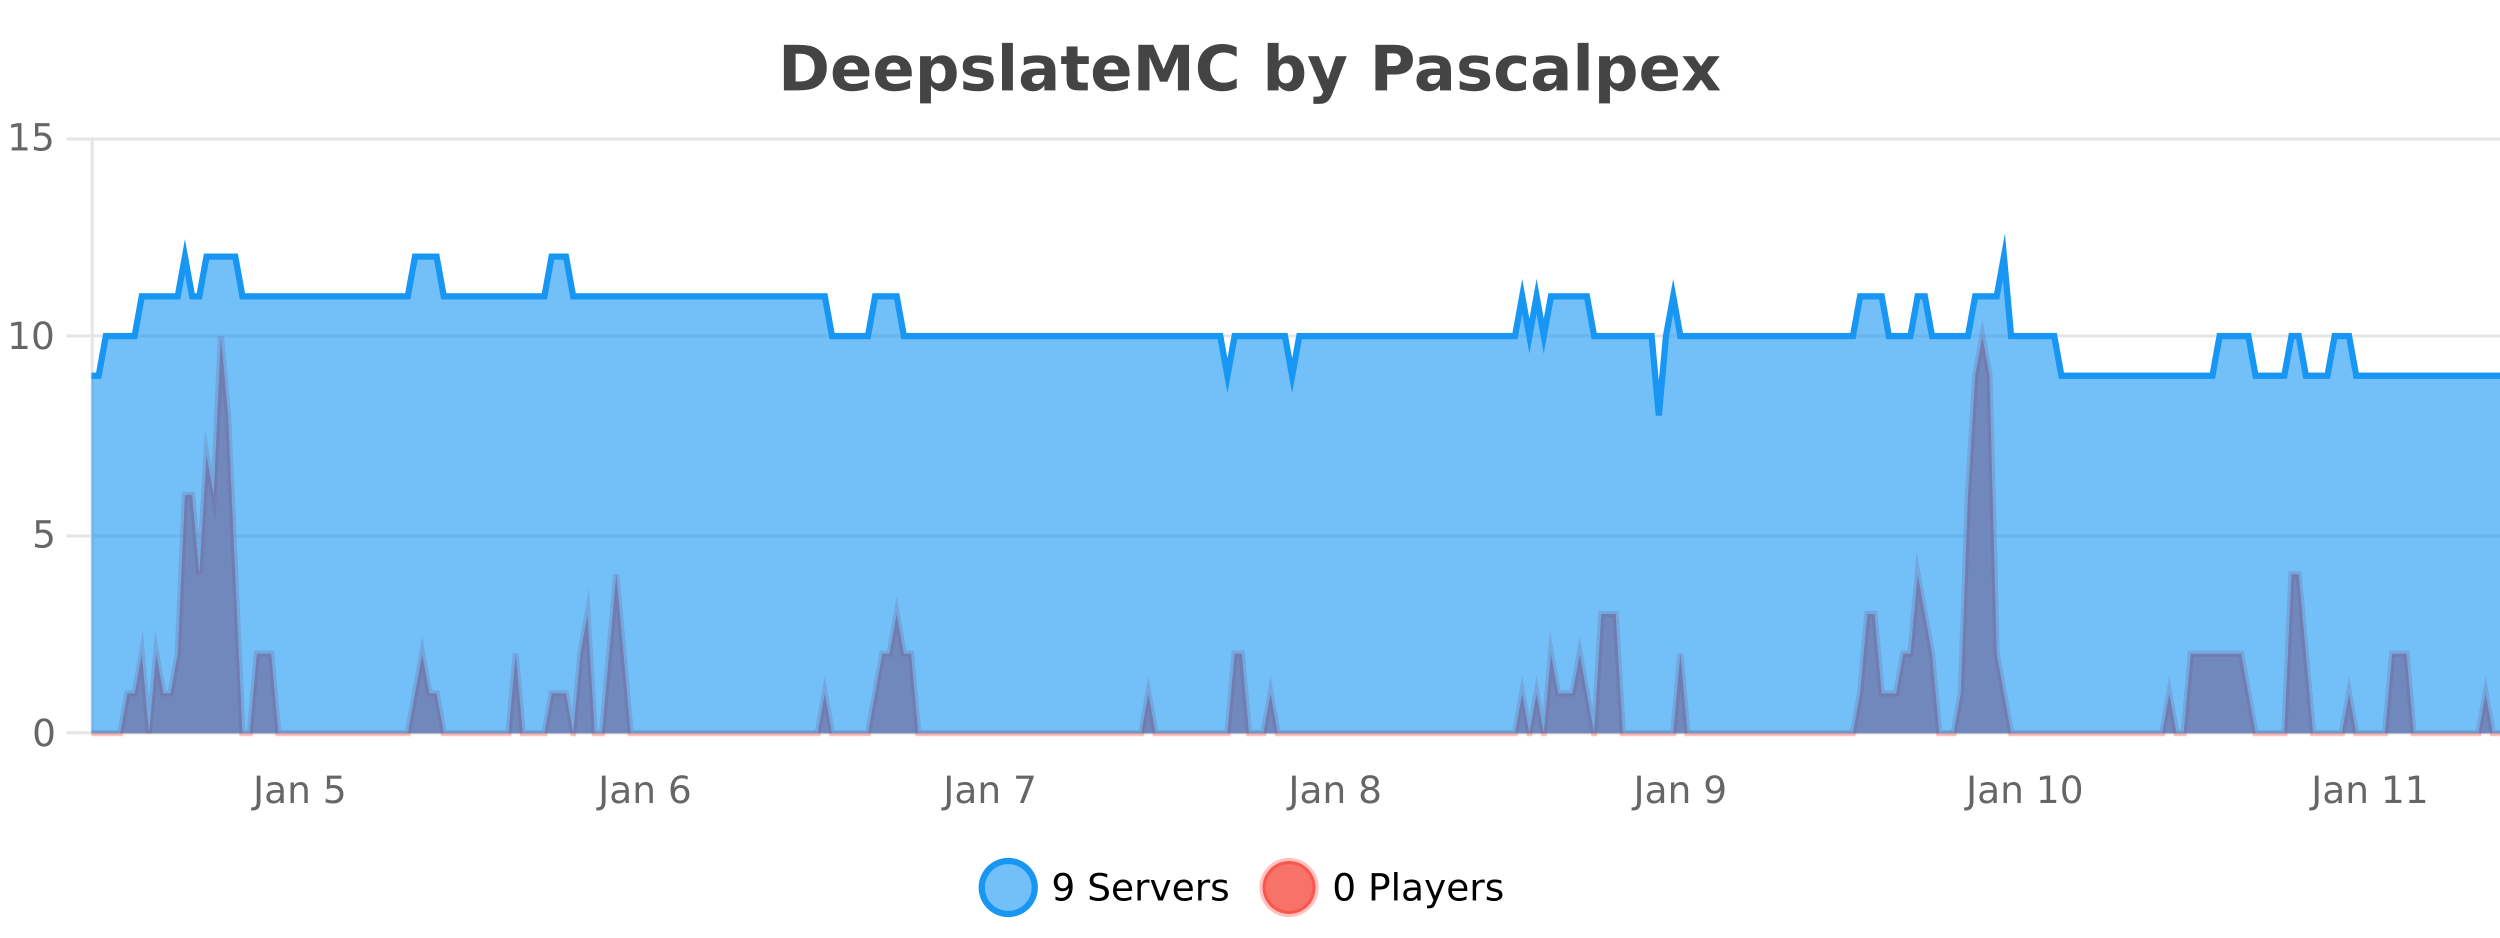
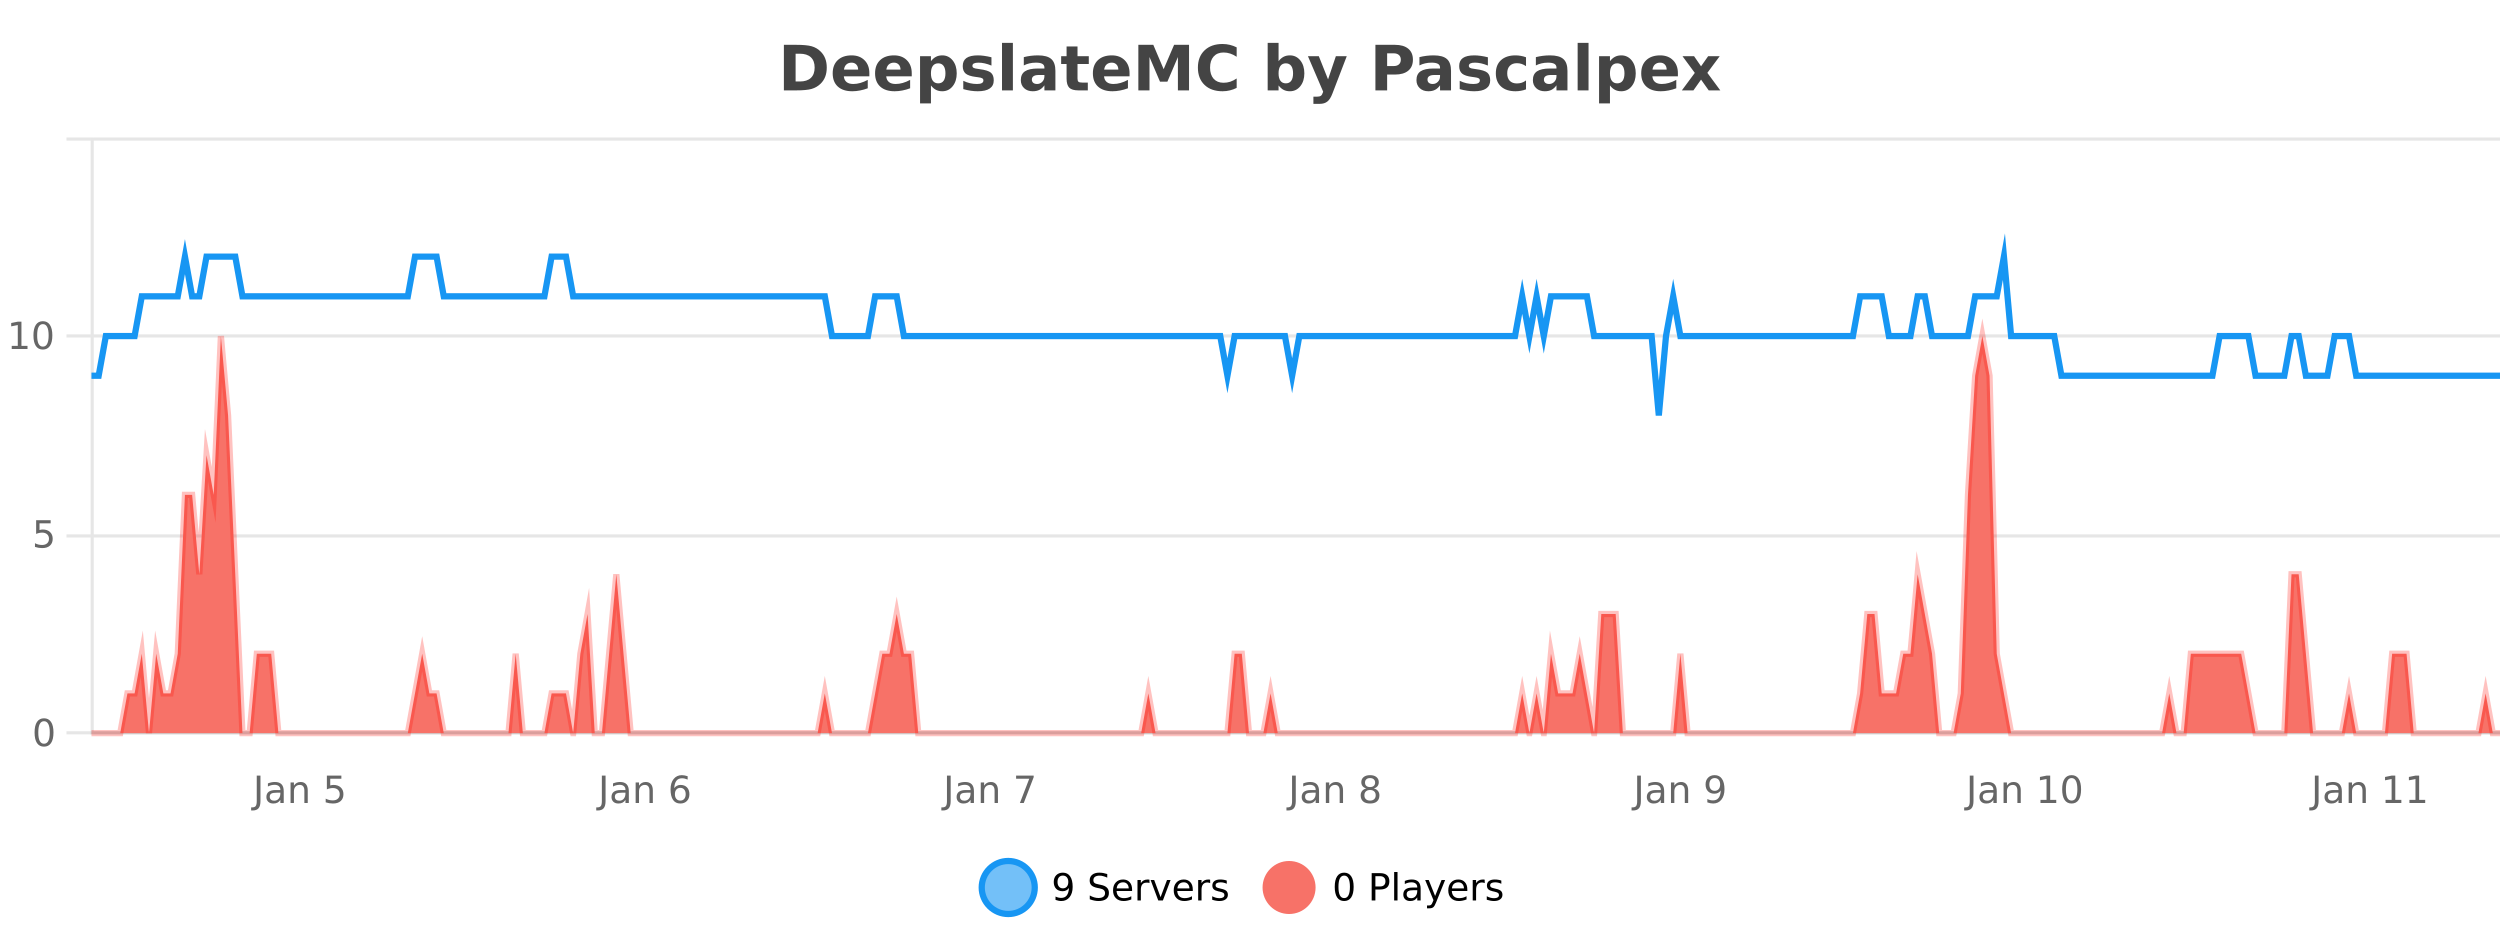
<svg xmlns="http://www.w3.org/2000/svg" width="800pt" height="300pt" viewBox="0 0 800 300" version="1.1">
  <defs>
    <clipPath id="clip1">
      <path d="M 285 263 L 360 263 L 360 300 L 285 300 Z M 285 263 " />
    </clipPath>
    <clipPath id="clip2">
-       <path d="M 375 263 L 450 263 L 450 300 L 375 300 Z M 375 263 " />
-     </clipPath>
+       </clipPath>
    <clipPath id="clip3">
      <path d="M 29.27 107 L 800 107 L 800 234.602 L 29.27 234.602 Z M 29.27 107 " />
    </clipPath>
    <clipPath id="clip4">
      <path d="M 28.27 79 L 800 79 L 800 235.602 L 28.27 235.602 Z M 28.27 79 " />
    </clipPath>
    <clipPath id="clip5">
      <path d="M 29.27 82 L 800 82 L 800 234.602 L 29.27 234.602 Z M 29.27 82 " />
    </clipPath>
    <clipPath id="clip6">
      <path d="M 28.27 53 L 800 53 L 800 162 L 28.27 162 Z M 28.27 53 " />
    </clipPath>
  </defs>
  <g id="surface6900846">
    <rect x="0" y="0" width="800" height="300" style="fill:rgb(100%,100%,100%);fill-opacity:1;stroke:none;" />
    <path style="fill:none;stroke-width:1;stroke-linecap:butt;stroke-linejoin:miter;stroke:rgb(0%,0%,0%);stroke-opacity:0.098;stroke-miterlimit:10;" d="M 30 234.5 L 800 234.5 " />
    <path style="fill:none;stroke-width:1;stroke-linecap:butt;stroke-linejoin:miter;stroke:rgb(0%,0%,0%);stroke-opacity:0.098;stroke-miterlimit:10;" d="M 21.27 234.5 L 29 234.5 " />
    <path style="fill:none;stroke-width:1;stroke-linecap:butt;stroke-linejoin:miter;stroke:rgb(0%,0%,0%);stroke-opacity:0.098;stroke-miterlimit:10;" d="M 30 171.5 L 800 171.5 " />
    <path style="fill:none;stroke-width:1;stroke-linecap:butt;stroke-linejoin:miter;stroke:rgb(0%,0%,0%);stroke-opacity:0.098;stroke-miterlimit:10;" d="M 21.27 171.5 L 29 171.5 " />
    <path style="fill:none;stroke-width:1;stroke-linecap:butt;stroke-linejoin:miter;stroke:rgb(0%,0%,0%);stroke-opacity:0.098;stroke-miterlimit:10;" d="M 30 107.5 L 800 107.5 " />
    <path style="fill:none;stroke-width:1;stroke-linecap:butt;stroke-linejoin:miter;stroke:rgb(0%,0%,0%);stroke-opacity:0.098;stroke-miterlimit:10;" d="M 21.27 107.5 L 29 107.5 " />
    <path style="fill:none;stroke-width:1;stroke-linecap:butt;stroke-linejoin:miter;stroke:rgb(0%,0%,0%);stroke-opacity:0.098;stroke-miterlimit:10;" d="M 30 44.5 L 800 44.5 " />
    <path style="fill:none;stroke-width:1;stroke-linecap:butt;stroke-linejoin:miter;stroke:rgb(0%,0%,0%);stroke-opacity:0.098;stroke-miterlimit:10;" d="M 21.27 44.5 L 29 44.5 " />
    <path style=" stroke:none;fill-rule:nonzero;fill:rgb(9.02%,58.824%,95.294%);fill-opacity:0.6;" d="M 331.121 284 C 331.121 288.688 327.324 292.484 322.637 292.484 C 317.953 292.484 314.152 288.688 314.152 284 C 314.152 279.312 317.953 275.516 322.637 275.516 C 327.324 275.516 331.121 279.312 331.121 284 Z M 331.121 284 " />
    <g clip-path="url(#clip1)" clip-rule="nonzero">
      <path style="fill:none;stroke-width:2;stroke-linecap:butt;stroke-linejoin:miter;stroke:rgb(9.02%,58.824%,95.294%);stroke-opacity:1;stroke-miterlimit:10;" d="M 331.121 284 C 331.121 288.688 327.324 292.484 322.637 292.484 C 317.953 292.484 314.152 288.688 314.152 284 C 314.152 279.312 317.953 275.516 322.637 275.516 C 327.324 275.516 331.121 279.312 331.121 284 Z M 331.121 284 " />
    </g>
-     <path style=" stroke:none;fill-rule:nonzero;fill:rgb(0%,0%,0%);fill-opacity:1;" d="M 337.766 287.969 L 337.766 286.891 C 338.066 287.039 338.367 287.148 338.672 287.219 C 338.973 287.293 339.273 287.328 339.578 287.328 C 340.359 287.328 340.953 287.07 341.359 286.547 C 341.773 286.016 342.008 285.215 342.062 284.141 C 341.844 284.484 341.555 284.746 341.203 284.922 C 340.859 285.102 340.473 285.188 340.047 285.188 C 339.172 285.188 338.477 284.93 337.969 284.406 C 337.457 283.875 337.203 283.148 337.203 282.219 C 337.203 281.324 337.469 280.605 338 280.062 C 338.531 279.523 339.238 279.25 340.125 279.25 C 341.133 279.25 341.906 279.641 342.438 280.422 C 342.977 281.195 343.25 282.32 343.25 283.797 C 343.25 285.172 342.922 286.273 342.266 287.094 C 341.609 287.918 340.727 288.328 339.625 288.328 C 339.32 288.328 339.02 288.297 338.719 288.234 C 338.414 288.18 338.098 288.094 337.766 287.969 Z M 340.125 284.266 C 340.656 284.266 341.078 284.086 341.391 283.719 C 341.703 283.355 341.859 282.855 341.859 282.219 C 341.859 281.594 341.703 281.102 341.391 280.734 C 341.078 280.371 340.656 280.188 340.125 280.188 C 339.594 280.188 339.172 280.371 338.859 280.734 C 338.555 281.102 338.406 281.594 338.406 282.219 C 338.406 282.855 338.555 283.355 338.859 283.719 C 339.172 284.086 339.594 284.266 340.125 284.266 Z M 354.32 279.688 L 354.32 280.844 C 353.871 280.637 353.445 280.48 353.039 280.375 C 352.641 280.262 352.262 280.203 351.898 280.203 C 351.25 280.203 350.75 280.328 350.398 280.578 C 350.055 280.828 349.883 281.188 349.883 281.656 C 349.883 282.043 349.996 282.336 350.227 282.531 C 350.453 282.73 350.898 282.887 351.555 283 L 352.258 283.156 C 353.141 283.324 353.793 283.621 354.211 284.047 C 354.637 284.465 354.852 285.027 354.852 285.734 C 354.852 286.59 354.562 287.234 353.992 287.672 C 353.43 288.109 352.594 288.328 351.492 288.328 C 351.086 288.328 350.648 288.281 350.18 288.188 C 349.711 288.094 349.227 287.953 348.727 287.766 L 348.727 286.547 C 349.203 286.82 349.672 287.023 350.133 287.156 C 350.602 287.293 351.055 287.359 351.492 287.359 C 352.168 287.359 352.688 287.23 353.055 286.969 C 353.43 286.699 353.617 286.32 353.617 285.828 C 353.617 285.402 353.48 285.07 353.211 284.828 C 352.949 284.578 352.516 284.398 351.914 284.281 L 351.195 284.141 C 350.309 283.965 349.668 283.688 349.273 283.312 C 348.887 282.938 348.695 282.418 348.695 281.75 C 348.695 280.969 348.965 280.359 349.508 279.922 C 350.047 279.477 350.797 279.25 351.758 279.25 C 352.172 279.25 352.59 279.289 353.008 279.359 C 353.434 279.434 353.871 279.543 354.32 279.688 Z M 362.266 284.609 L 362.266 285.125 L 357.297 285.125 C 357.348 285.875 357.57 286.445 357.969 286.828 C 358.375 287.215 358.93 287.406 359.641 287.406 C 360.055 287.406 360.457 287.359 360.844 287.266 C 361.238 287.164 361.629 287.008 362.016 286.797 L 362.016 287.828 C 361.617 287.984 361.219 288.105 360.812 288.188 C 360.406 288.281 359.992 288.328 359.578 288.328 C 358.535 288.328 357.707 288.027 357.094 287.422 C 356.477 286.809 356.172 285.98 356.172 284.938 C 356.172 283.867 356.461 283.016 357.047 282.391 C 357.629 281.758 358.41 281.438 359.391 281.438 C 360.273 281.438 360.973 281.727 361.484 282.297 C 362.004 282.859 362.266 283.633 362.266 284.609 Z M 361.188 284.281 C 361.176 283.699 361.008 283.23 360.688 282.875 C 360.363 282.523 359.938 282.344 359.406 282.344 C 358.801 282.344 358.316 282.516 357.953 282.859 C 357.598 283.203 357.395 283.684 357.344 284.297 Z M 367.836 282.594 C 367.711 282.531 367.574 282.484 367.43 282.453 C 367.293 282.414 367.137 282.391 366.961 282.391 C 366.355 282.391 365.887 282.59 365.555 282.984 C 365.23 283.383 365.07 283.953 365.07 284.703 L 365.07 288.156 L 363.992 288.156 L 363.992 281.594 L 365.07 281.594 L 365.07 282.609 C 365.297 282.215 365.594 281.922 365.961 281.734 C 366.324 281.539 366.766 281.438 367.289 281.438 C 367.359 281.438 367.438 281.445 367.523 281.453 C 367.617 281.465 367.715 281.48 367.82 281.5 Z M 368.195 281.594 L 369.336 281.594 L 371.383 287.094 L 373.445 281.594 L 374.586 281.594 L 372.117 288.156 L 370.648 288.156 Z M 381.688 284.609 L 381.688 285.125 L 376.719 285.125 C 376.77 285.875 376.992 286.445 377.391 286.828 C 377.797 287.215 378.352 287.406 379.062 287.406 C 379.477 287.406 379.879 287.359 380.266 287.266 C 380.66 287.164 381.051 287.008 381.438 286.797 L 381.438 287.828 C 381.039 287.984 380.641 288.105 380.234 288.188 C 379.828 288.281 379.414 288.328 379 288.328 C 377.957 288.328 377.129 288.027 376.516 287.422 C 375.898 286.809 375.594 285.98 375.594 284.938 C 375.594 283.867 375.883 283.016 376.469 282.391 C 377.051 281.758 377.832 281.438 378.812 281.438 C 379.695 281.438 380.395 281.727 380.906 282.297 C 381.426 282.859 381.688 283.633 381.688 284.609 Z M 380.609 284.281 C 380.598 283.699 380.43 283.23 380.109 282.875 C 379.785 282.523 379.359 282.344 378.828 282.344 C 378.223 282.344 377.738 282.516 377.375 282.859 C 377.02 283.203 376.816 283.684 376.766 284.297 Z M 387.258 282.594 C 387.133 282.531 386.996 282.484 386.852 282.453 C 386.715 282.414 386.559 282.391 386.383 282.391 C 385.777 282.391 385.309 282.59 384.977 282.984 C 384.652 283.383 384.492 283.953 384.492 284.703 L 384.492 288.156 L 383.414 288.156 L 383.414 281.594 L 384.492 281.594 L 384.492 282.609 C 384.719 282.215 385.016 281.922 385.383 281.734 C 385.746 281.539 386.188 281.438 386.711 281.438 C 386.781 281.438 386.859 281.445 386.945 281.453 C 387.039 281.465 387.137 281.48 387.242 281.5 Z M 392.562 281.781 L 392.562 282.812 C 392.258 282.656 391.941 282.543 391.609 282.469 C 391.285 282.387 390.945 282.344 390.594 282.344 C 390.062 282.344 389.66 282.43 389.391 282.594 C 389.117 282.75 388.984 282.996 388.984 283.328 C 388.984 283.578 389.078 283.777 389.266 283.922 C 389.461 284.059 389.852 284.188 390.438 284.312 L 390.797 284.406 C 391.566 284.562 392.113 284.793 392.438 285.094 C 392.758 285.398 392.922 285.812 392.922 286.344 C 392.922 286.961 392.676 287.445 392.188 287.797 C 391.707 288.152 391.047 288.328 390.203 288.328 C 389.848 288.328 389.477 288.289 389.094 288.219 C 388.719 288.156 388.32 288.059 387.906 287.922 L 387.906 286.797 C 388.301 287.008 388.691 287.164 389.078 287.266 C 389.461 287.371 389.848 287.422 390.234 287.422 C 390.734 287.422 391.117 287.34 391.391 287.172 C 391.672 286.996 391.812 286.746 391.812 286.422 C 391.812 286.133 391.711 285.906 391.516 285.75 C 391.316 285.594 390.883 285.445 390.219 285.297 L 389.844 285.219 C 389.176 285.074 388.691 284.855 388.391 284.562 C 388.098 284.273 387.953 283.875 387.953 283.375 C 387.953 282.75 388.172 282.273 388.609 281.938 C 389.047 281.605 389.664 281.438 390.469 281.438 C 390.863 281.438 391.238 281.469 391.594 281.531 C 391.945 281.586 392.27 281.668 392.562 281.781 Z M 332.637 277.016 " />
+     <path style=" stroke:none;fill-rule:nonzero;fill:rgb(0%,0%,0%);fill-opacity:1;" d="M 337.766 287.969 L 337.766 286.891 C 338.066 287.039 338.367 287.148 338.672 287.219 C 338.973 287.293 339.273 287.328 339.578 287.328 C 340.359 287.328 340.953 287.07 341.359 286.547 C 341.773 286.016 342.008 285.215 342.062 284.141 C 341.844 284.484 341.555 284.746 341.203 284.922 C 340.859 285.102 340.473 285.188 340.047 285.188 C 339.172 285.188 338.477 284.93 337.969 284.406 C 337.457 283.875 337.203 283.148 337.203 282.219 C 337.203 281.324 337.469 280.605 338 280.062 C 338.531 279.523 339.238 279.25 340.125 279.25 C 341.133 279.25 341.906 279.641 342.438 280.422 C 342.977 281.195 343.25 282.32 343.25 283.797 C 343.25 285.172 342.922 286.273 342.266 287.094 C 341.609 287.918 340.727 288.328 339.625 288.328 C 339.32 288.328 339.02 288.297 338.719 288.234 C 338.414 288.18 338.098 288.094 337.766 287.969 Z M 340.125 284.266 C 340.656 284.266 341.078 284.086 341.391 283.719 C 341.703 283.355 341.859 282.855 341.859 282.219 C 341.859 281.594 341.703 281.102 341.391 280.734 C 341.078 280.371 340.656 280.188 340.125 280.188 C 339.594 280.188 339.172 280.371 338.859 280.734 C 338.555 281.102 338.406 281.594 338.406 282.219 C 338.406 282.855 338.555 283.355 338.859 283.719 C 339.172 284.086 339.594 284.266 340.125 284.266 Z M 354.32 279.688 L 354.32 280.844 C 353.871 280.637 353.445 280.48 353.039 280.375 C 352.641 280.262 352.262 280.203 351.898 280.203 C 351.25 280.203 350.75 280.328 350.398 280.578 C 350.055 280.828 349.883 281.188 349.883 281.656 C 349.883 282.043 349.996 282.336 350.227 282.531 C 350.453 282.73 350.898 282.887 351.555 283 L 352.258 283.156 C 353.141 283.324 353.793 283.621 354.211 284.047 C 354.637 284.465 354.852 285.027 354.852 285.734 C 354.852 286.59 354.562 287.234 353.992 287.672 C 353.43 288.109 352.594 288.328 351.492 288.328 C 351.086 288.328 350.648 288.281 350.18 288.188 C 349.711 288.094 349.227 287.953 348.727 287.766 L 348.727 286.547 C 349.203 286.82 349.672 287.023 350.133 287.156 C 350.602 287.293 351.055 287.359 351.492 287.359 C 352.168 287.359 352.688 287.23 353.055 286.969 C 353.43 286.699 353.617 286.32 353.617 285.828 C 353.617 285.402 353.48 285.07 353.211 284.828 C 352.949 284.578 352.516 284.398 351.914 284.281 L 351.195 284.141 C 350.309 283.965 349.668 283.688 349.273 283.312 C 348.887 282.938 348.695 282.418 348.695 281.75 C 348.695 280.969 348.965 280.359 349.508 279.922 C 350.047 279.477 350.797 279.25 351.758 279.25 C 352.172 279.25 352.59 279.289 353.008 279.359 C 353.434 279.434 353.871 279.543 354.32 279.688 Z M 362.266 284.609 L 362.266 285.125 L 357.297 285.125 C 357.348 285.875 357.57 286.445 357.969 286.828 C 358.375 287.215 358.93 287.406 359.641 287.406 C 360.055 287.406 360.457 287.359 360.844 287.266 C 361.238 287.164 361.629 287.008 362.016 286.797 L 362.016 287.828 C 361.617 287.984 361.219 288.105 360.812 288.188 C 360.406 288.281 359.992 288.328 359.578 288.328 C 358.535 288.328 357.707 288.027 357.094 287.422 C 356.477 286.809 356.172 285.98 356.172 284.938 C 356.172 283.867 356.461 283.016 357.047 282.391 C 357.629 281.758 358.41 281.438 359.391 281.438 C 360.273 281.438 360.973 281.727 361.484 282.297 C 362.004 282.859 362.266 283.633 362.266 284.609 Z M 361.188 284.281 C 361.176 283.699 361.008 283.23 360.688 282.875 C 360.363 282.523 359.938 282.344 359.406 282.344 C 358.801 282.344 358.316 282.516 357.953 282.859 C 357.598 283.203 357.395 283.684 357.344 284.297 Z M 367.836 282.594 C 367.711 282.531 367.574 282.484 367.43 282.453 C 366.355 282.391 365.887 282.59 365.555 282.984 C 365.23 283.383 365.07 283.953 365.07 284.703 L 365.07 288.156 L 363.992 288.156 L 363.992 281.594 L 365.07 281.594 L 365.07 282.609 C 365.297 282.215 365.594 281.922 365.961 281.734 C 366.324 281.539 366.766 281.438 367.289 281.438 C 367.359 281.438 367.438 281.445 367.523 281.453 C 367.617 281.465 367.715 281.48 367.82 281.5 Z M 368.195 281.594 L 369.336 281.594 L 371.383 287.094 L 373.445 281.594 L 374.586 281.594 L 372.117 288.156 L 370.648 288.156 Z M 381.688 284.609 L 381.688 285.125 L 376.719 285.125 C 376.77 285.875 376.992 286.445 377.391 286.828 C 377.797 287.215 378.352 287.406 379.062 287.406 C 379.477 287.406 379.879 287.359 380.266 287.266 C 380.66 287.164 381.051 287.008 381.438 286.797 L 381.438 287.828 C 381.039 287.984 380.641 288.105 380.234 288.188 C 379.828 288.281 379.414 288.328 379 288.328 C 377.957 288.328 377.129 288.027 376.516 287.422 C 375.898 286.809 375.594 285.98 375.594 284.938 C 375.594 283.867 375.883 283.016 376.469 282.391 C 377.051 281.758 377.832 281.438 378.812 281.438 C 379.695 281.438 380.395 281.727 380.906 282.297 C 381.426 282.859 381.688 283.633 381.688 284.609 Z M 380.609 284.281 C 380.598 283.699 380.43 283.23 380.109 282.875 C 379.785 282.523 379.359 282.344 378.828 282.344 C 378.223 282.344 377.738 282.516 377.375 282.859 C 377.02 283.203 376.816 283.684 376.766 284.297 Z M 387.258 282.594 C 387.133 282.531 386.996 282.484 386.852 282.453 C 386.715 282.414 386.559 282.391 386.383 282.391 C 385.777 282.391 385.309 282.59 384.977 282.984 C 384.652 283.383 384.492 283.953 384.492 284.703 L 384.492 288.156 L 383.414 288.156 L 383.414 281.594 L 384.492 281.594 L 384.492 282.609 C 384.719 282.215 385.016 281.922 385.383 281.734 C 385.746 281.539 386.188 281.438 386.711 281.438 C 386.781 281.438 386.859 281.445 386.945 281.453 C 387.039 281.465 387.137 281.48 387.242 281.5 Z M 392.562 281.781 L 392.562 282.812 C 392.258 282.656 391.941 282.543 391.609 282.469 C 391.285 282.387 390.945 282.344 390.594 282.344 C 390.062 282.344 389.66 282.43 389.391 282.594 C 389.117 282.75 388.984 282.996 388.984 283.328 C 388.984 283.578 389.078 283.777 389.266 283.922 C 389.461 284.059 389.852 284.188 390.438 284.312 L 390.797 284.406 C 391.566 284.562 392.113 284.793 392.438 285.094 C 392.758 285.398 392.922 285.812 392.922 286.344 C 392.922 286.961 392.676 287.445 392.188 287.797 C 391.707 288.152 391.047 288.328 390.203 288.328 C 389.848 288.328 389.477 288.289 389.094 288.219 C 388.719 288.156 388.32 288.059 387.906 287.922 L 387.906 286.797 C 388.301 287.008 388.691 287.164 389.078 287.266 C 389.461 287.371 389.848 287.422 390.234 287.422 C 390.734 287.422 391.117 287.34 391.391 287.172 C 391.672 286.996 391.812 286.746 391.812 286.422 C 391.812 286.133 391.711 285.906 391.516 285.75 C 391.316 285.594 390.883 285.445 390.219 285.297 L 389.844 285.219 C 389.176 285.074 388.691 284.855 388.391 284.562 C 388.098 284.273 387.953 283.875 387.953 283.375 C 387.953 282.75 388.172 282.273 388.609 281.938 C 389.047 281.605 389.664 281.438 390.469 281.438 C 390.863 281.438 391.238 281.469 391.594 281.531 C 391.945 281.586 392.27 281.668 392.562 281.781 Z M 332.637 277.016 " />
    <path style=" stroke:none;fill-rule:nonzero;fill:rgb(96.863%,44.706%,40.784%);fill-opacity:1;" d="M 420.988 284 C 420.988 288.688 417.191 292.484 412.504 292.484 C 407.82 292.484 404.02 288.688 404.02 284 C 404.02 279.312 407.82 275.516 412.504 275.516 C 417.191 275.516 420.988 279.312 420.988 284 Z M 420.988 284 " />
    <g clip-path="url(#clip2)" clip-rule="nonzero">
      <path style="fill:none;stroke-width:2;stroke-linecap:butt;stroke-linejoin:miter;stroke:rgb(100%,4.706%,0%);stroke-opacity:0.247;stroke-miterlimit:10;" d="M 420.988 284 C 420.988 288.688 417.191 292.484 412.504 292.484 C 407.82 292.484 404.02 288.688 404.02 284 C 404.02 279.312 407.82 275.516 412.504 275.516 C 417.191 275.516 420.988 279.312 420.988 284 Z M 420.988 284 " />
    </g>
    <path style=" stroke:none;fill-rule:nonzero;fill:rgb(0%,0%,0%);fill-opacity:1;" d="M 430.133 280.188 C 429.527 280.188 429.07 280.492 428.758 281.094 C 428.453 281.688 428.305 282.59 428.305 283.797 C 428.305 284.996 428.453 285.898 428.758 286.5 C 429.07 287.094 429.527 287.391 430.133 287.391 C 430.746 287.391 431.203 287.094 431.508 286.5 C 431.82 285.898 431.977 284.996 431.977 283.797 C 431.977 282.59 431.82 281.688 431.508 281.094 C 431.203 280.492 430.746 280.188 430.133 280.188 Z M 430.133 279.25 C 431.109 279.25 431.859 279.641 432.383 280.422 C 432.902 281.195 433.164 282.32 433.164 283.797 C 433.164 285.266 432.902 286.391 432.383 287.172 C 431.859 287.945 431.109 288.328 430.133 288.328 C 429.152 288.328 428.402 287.945 427.883 287.172 C 427.371 286.391 427.117 285.266 427.117 283.797 C 427.117 282.32 427.371 281.195 427.883 280.422 C 428.402 279.641 429.152 279.25 430.133 279.25 Z M 440.125 280.375 L 440.125 283.672 L 441.609 283.672 C 442.16 283.672 442.586 283.531 442.891 283.25 C 443.191 282.961 443.344 282.547 443.344 282.016 C 443.344 281.496 443.191 281.094 442.891 280.812 C 442.586 280.523 442.16 280.375 441.609 280.375 Z M 438.938 279.406 L 441.609 279.406 C 442.598 279.406 443.344 279.633 443.844 280.078 C 444.344 280.516 444.594 281.164 444.594 282.016 C 444.594 282.883 444.344 283.539 443.844 283.984 C 443.344 284.422 442.598 284.641 441.609 284.641 L 440.125 284.641 L 440.125 288.156 L 438.938 288.156 Z M 446.129 279.031 L 447.207 279.031 L 447.207 288.156 L 446.129 288.156 Z M 452.445 284.859 C 451.578 284.859 450.977 284.961 450.633 285.156 C 450.297 285.355 450.133 285.695 450.133 286.172 C 450.133 286.559 450.258 286.867 450.508 287.094 C 450.766 287.312 451.109 287.422 451.539 287.422 C 452.141 287.422 452.621 287.215 452.977 286.797 C 453.34 286.371 453.523 285.805 453.523 285.094 L 453.523 284.859 Z M 454.602 284.406 L 454.602 288.156 L 453.523 288.156 L 453.523 287.156 C 453.273 287.555 452.965 287.852 452.602 288.047 C 452.234 288.234 451.789 288.328 451.258 288.328 C 450.578 288.328 450.043 288.141 449.648 287.766 C 449.25 287.383 449.055 286.875 449.055 286.25 C 449.055 285.512 449.297 284.953 449.789 284.578 C 450.289 284.203 451.027 284.016 452.008 284.016 L 453.523 284.016 L 453.523 283.906 C 453.523 283.406 453.355 283.023 453.023 282.75 C 452.699 282.48 452.246 282.344 451.664 282.344 C 451.289 282.344 450.918 282.391 450.555 282.484 C 450.199 282.578 449.859 282.715 449.539 282.891 L 449.539 281.891 C 449.934 281.734 450.312 281.621 450.68 281.547 C 451.055 281.477 451.418 281.438 451.773 281.438 C 452.719 281.438 453.43 281.684 453.898 282.172 C 454.367 282.664 454.602 283.406 454.602 284.406 Z M 459.551 288.766 C 459.246 289.547 458.949 290.055 458.66 290.297 C 458.367 290.535 457.98 290.656 457.504 290.656 L 456.645 290.656 L 456.645 289.75 L 457.27 289.75 C 457.57 289.75 457.801 289.676 457.957 289.531 C 458.121 289.395 458.305 289.066 458.504 288.547 L 458.707 288.047 L 456.051 281.594 L 457.191 281.594 L 459.238 286.719 L 461.301 281.594 L 462.441 281.594 Z M 469.543 284.609 L 469.543 285.125 L 464.574 285.125 C 464.625 285.875 464.848 286.445 465.246 286.828 C 465.652 287.215 466.207 287.406 466.918 287.406 C 467.332 287.406 467.734 287.359 468.121 287.266 C 468.516 287.164 468.906 287.008 469.293 286.797 L 469.293 287.828 C 468.895 287.984 468.496 288.105 468.09 288.188 C 467.684 288.281 467.27 288.328 466.855 288.328 C 465.812 288.328 464.984 288.027 464.371 287.422 C 463.754 286.809 463.449 285.98 463.449 284.938 C 463.449 283.867 463.738 283.016 464.324 282.391 C 464.906 281.758 465.688 281.438 466.668 281.438 C 467.551 281.438 468.25 281.727 468.762 282.297 C 469.281 282.859 469.543 283.633 469.543 284.609 Z M 468.465 284.281 C 468.453 283.699 468.285 283.23 467.965 282.875 C 467.641 282.523 467.215 282.344 466.684 282.344 C 466.078 282.344 465.594 282.516 465.23 282.859 C 464.875 283.203 464.672 283.684 464.621 284.297 Z M 475.113 282.594 C 474.988 282.531 474.852 282.484 474.707 282.453 C 474.57 282.414 474.414 282.391 474.238 282.391 C 473.633 282.391 473.164 282.59 472.832 282.984 C 472.508 283.383 472.348 283.953 472.348 284.703 L 472.348 288.156 L 471.27 288.156 L 471.27 281.594 L 472.348 281.594 L 472.348 282.609 C 472.574 282.215 472.871 281.922 473.238 281.734 C 473.602 281.539 474.043 281.438 474.566 281.438 C 474.637 281.438 474.715 281.445 474.801 281.453 C 474.895 281.465 474.992 281.48 475.098 281.5 Z M 480.422 281.781 L 480.422 282.812 C 480.117 282.656 479.801 282.543 479.469 282.469 C 479.145 282.387 478.805 282.344 478.453 282.344 C 477.922 282.344 477.52 282.43 477.25 282.594 C 476.977 282.75 476.844 282.996 476.844 283.328 C 476.844 283.578 476.938 283.777 477.125 283.922 C 477.32 284.059 477.711 284.188 478.297 284.312 L 478.656 284.406 C 479.426 284.562 479.973 284.793 480.297 285.094 C 480.617 285.398 480.781 285.812 480.781 286.344 C 480.781 286.961 480.535 287.445 480.047 287.797 C 479.566 288.152 478.906 288.328 478.062 288.328 C 477.707 288.328 477.336 288.289 476.953 288.219 C 476.578 288.156 476.18 288.059 475.766 287.922 L 475.766 286.797 C 476.16 287.008 476.551 287.164 476.938 287.266 C 477.32 287.371 477.707 287.422 478.094 287.422 C 478.594 287.422 478.977 287.34 479.25 287.172 C 479.531 286.996 479.672 286.746 479.672 286.422 C 479.672 286.133 479.57 285.906 479.375 285.75 C 479.176 285.594 478.742 285.445 478.078 285.297 L 477.703 285.219 C 477.035 285.074 476.551 284.855 476.25 284.562 C 475.957 284.273 475.812 283.875 475.812 283.375 C 475.812 282.75 476.031 282.273 476.469 281.938 C 476.906 281.605 477.523 281.438 478.328 281.438 C 478.723 281.438 479.098 281.469 479.453 281.531 C 479.805 281.586 480.129 281.668 480.422 281.781 Z M 422.504 277.016 " />
    <path style=" stroke:none;fill-rule:nonzero;fill:rgb(26.667%,26.667%,26.667%);fill-opacity:1;" d="M 254.594 17.188 L 254.594 26.078 L 255.938 26.078 C 257.477 26.078 258.656 25.699 259.469 24.938 C 260.281 24.18 260.688 23.07 260.688 21.609 C 260.688 20.172 260.281 19.078 259.469 18.328 C 258.664 17.57 257.488 17.188 255.938 17.188 Z M 250.844 14.344 L 254.797 14.344 C 257.016 14.344 258.664 14.5 259.75 14.812 C 260.832 15.125 261.758 15.664 262.531 16.422 C 263.219 17.078 263.727 17.84 264.062 18.703 C 264.395 19.559 264.562 20.527 264.562 21.609 C 264.562 22.715 264.395 23.699 264.062 24.562 C 263.727 25.43 263.219 26.188 262.531 26.844 C 261.75 27.594 260.812 28.133 259.719 28.453 C 258.625 28.766 256.984 28.922 254.797 28.922 L 250.844 28.922 Z M 278.195 23.422 L 278.195 24.422 L 270.023 24.422 C 270.105 25.246 270.402 25.859 270.914 26.266 C 271.422 26.672 272.133 26.875 273.039 26.875 C 273.777 26.875 274.531 26.766 275.305 26.547 C 276.074 26.328 276.867 26 277.68 25.562 L 277.68 28.25 C 276.855 28.562 276.027 28.797 275.195 28.953 C 274.371 29.117 273.547 29.203 272.727 29.203 C 270.746 29.203 269.203 28.703 268.102 27.703 C 267.008 26.695 266.461 25.281 266.461 23.469 C 266.461 21.68 266.996 20.273 268.07 19.25 C 269.152 18.23 270.637 17.719 272.523 17.719 C 274.242 17.719 275.617 18.242 276.648 19.281 C 277.68 20.312 278.195 21.695 278.195 23.422 Z M 274.602 22.266 C 274.602 21.602 274.406 21.062 274.023 20.656 C 273.637 20.25 273.133 20.047 272.508 20.047 C 271.828 20.047 271.277 20.242 270.852 20.625 C 270.434 21 270.172 21.547 270.07 22.266 Z M 291.758 23.422 L 291.758 24.422 L 283.586 24.422 C 283.668 25.246 283.965 25.859 284.477 26.266 C 284.984 26.672 285.695 26.875 286.602 26.875 C 287.34 26.875 288.094 26.766 288.867 26.547 C 289.637 26.328 290.43 26 291.242 25.562 L 291.242 28.25 C 290.418 28.562 289.59 28.797 288.758 28.953 C 287.934 29.117 287.109 29.203 286.289 29.203 C 284.309 29.203 282.766 28.703 281.664 27.703 C 280.57 26.695 280.023 25.281 280.023 23.469 C 280.023 21.68 280.559 20.273 281.633 19.25 C 282.715 18.23 284.199 17.719 286.086 17.719 C 287.805 17.719 289.18 18.242 290.211 19.281 C 291.242 20.312 291.758 21.695 291.758 23.422 Z M 288.164 22.266 C 288.164 21.602 287.969 21.062 287.586 20.656 C 287.199 20.25 286.695 20.047 286.07 20.047 C 285.391 20.047 284.84 20.242 284.414 20.625 C 283.996 21 283.734 21.547 283.633 22.266 Z M 297.902 27.344 L 297.902 33.078 L 294.418 33.078 L 294.418 17.984 L 297.902 17.984 L 297.902 19.578 C 298.391 18.945 298.926 18.477 299.512 18.172 C 300.094 17.871 300.766 17.719 301.527 17.719 C 302.879 17.719 303.988 18.258 304.855 19.328 C 305.719 20.402 306.152 21.781 306.152 23.469 C 306.152 25.148 305.719 26.523 304.855 27.594 C 303.988 28.668 302.879 29.203 301.527 29.203 C 300.766 29.203 300.094 29.051 299.512 28.75 C 298.926 28.449 298.391 27.98 297.902 27.344 Z M 300.23 20.266 C 299.48 20.266 298.902 20.543 298.496 21.094 C 298.098 21.637 297.902 22.43 297.902 23.469 C 297.902 24.5 298.098 25.293 298.496 25.844 C 298.902 26.398 299.48 26.672 300.23 26.672 C 300.98 26.672 301.551 26.402 301.949 25.859 C 302.344 25.309 302.543 24.512 302.543 23.469 C 302.543 22.43 302.344 21.637 301.949 21.094 C 301.551 20.543 300.98 20.266 300.23 20.266 Z M 317.266 18.328 L 317.266 20.984 C 316.523 20.672 315.805 20.438 315.109 20.281 C 314.41 20.125 313.75 20.047 313.125 20.047 C 312.469 20.047 311.977 20.133 311.656 20.297 C 311.332 20.465 311.172 20.719 311.172 21.062 C 311.172 21.344 311.289 21.559 311.531 21.703 C 311.781 21.852 312.219 21.961 312.844 22.031 L 313.469 22.125 C 315.258 22.355 316.461 22.73 317.078 23.25 C 317.691 23.773 318 24.59 318 25.703 C 318 26.871 317.566 27.746 316.703 28.328 C 315.848 28.914 314.57 29.203 312.875 29.203 C 312.145 29.203 311.395 29.145 310.625 29.031 C 309.852 28.918 309.062 28.746 308.25 28.516 L 308.25 25.859 C 308.945 26.203 309.66 26.461 310.391 26.625 C 311.117 26.793 311.863 26.875 312.625 26.875 C 313.312 26.875 313.828 26.781 314.172 26.594 C 314.516 26.406 314.688 26.125 314.688 25.75 C 314.688 25.438 314.566 25.211 314.328 25.062 C 314.086 24.906 313.613 24.789 312.906 24.703 L 312.297 24.625 C 310.734 24.43 309.641 24.07 309.016 23.547 C 308.391 23.016 308.078 22.215 308.078 21.141 C 308.078 19.984 308.473 19.125 309.266 18.562 C 310.066 18 311.285 17.719 312.922 17.719 C 313.566 17.719 314.242 17.773 314.953 17.875 C 315.66 17.969 316.43 18.121 317.266 18.328 Z M 320.641 13.719 L 324.125 13.719 L 324.125 28.922 L 320.641 28.922 Z M 332.383 24 C 331.652 24 331.105 24.125 330.742 24.375 C 330.375 24.617 330.195 24.98 330.195 25.469 C 330.195 25.906 330.34 26.25 330.633 26.5 C 330.934 26.75 331.344 26.875 331.867 26.875 C 332.523 26.875 333.074 26.641 333.523 26.172 C 333.98 25.703 334.211 25.117 334.211 24.406 L 334.211 24 Z M 337.727 22.688 L 337.727 28.922 L 334.211 28.922 L 334.211 27.297 C 333.742 27.965 333.211 28.449 332.617 28.75 C 332.031 29.051 331.32 29.203 330.477 29.203 C 329.352 29.203 328.434 28.875 327.727 28.219 C 327.016 27.555 326.664 26.695 326.664 25.641 C 326.664 24.359 327.102 23.422 327.977 22.828 C 328.859 22.227 330.25 21.922 332.148 21.922 L 334.211 21.922 L 334.211 21.641 C 334.211 21.09 333.992 20.688 333.555 20.438 C 333.117 20.18 332.434 20.047 331.508 20.047 C 330.758 20.047 330.059 20.125 329.414 20.281 C 328.766 20.43 328.168 20.648 327.617 20.938 L 327.617 18.281 C 328.367 18.094 329.117 17.953 329.867 17.859 C 330.625 17.766 331.387 17.719 332.148 17.719 C 334.117 17.719 335.539 18.109 336.414 18.891 C 337.289 19.664 337.727 20.93 337.727 22.688 Z M 344.805 14.875 L 344.805 17.984 L 348.414 17.984 L 348.414 20.484 L 344.805 20.484 L 344.805 25.125 C 344.805 25.637 344.902 25.98 345.102 26.156 C 345.309 26.336 345.711 26.422 346.305 26.422 L 348.102 26.422 L 348.102 28.922 L 345.102 28.922 C 343.727 28.922 342.746 28.637 342.164 28.062 C 341.59 27.48 341.305 26.5 341.305 25.125 L 341.305 20.484 L 339.57 20.484 L 339.57 17.984 L 341.305 17.984 L 341.305 14.875 Z M 361.457 23.422 L 361.457 24.422 L 353.285 24.422 C 353.367 25.246 353.664 25.859 354.176 26.266 C 354.684 26.672 355.395 26.875 356.301 26.875 C 357.039 26.875 357.793 26.766 358.566 26.547 C 359.336 26.328 360.129 26 360.941 25.562 L 360.941 28.25 C 360.117 28.562 359.289 28.797 358.457 28.953 C 357.633 29.117 356.809 29.203 355.988 29.203 C 354.008 29.203 352.465 28.703 351.363 27.703 C 350.27 26.695 349.723 25.281 349.723 23.469 C 349.723 21.68 350.258 20.273 351.332 19.25 C 352.414 18.23 353.898 17.719 355.785 17.719 C 357.504 17.719 358.879 18.242 359.91 19.281 C 360.941 20.312 361.457 21.695 361.457 23.422 Z M 357.863 22.266 C 357.863 21.602 357.668 21.062 357.285 20.656 C 356.898 20.25 356.395 20.047 355.77 20.047 C 355.09 20.047 354.539 20.242 354.113 20.625 C 353.695 21 353.434 21.547 353.332 22.266 Z M 364.273 14.344 L 369.055 14.344 L 372.367 22.141 L 375.711 14.344 L 380.492 14.344 L 380.492 28.922 L 376.93 28.922 L 376.93 18.25 L 373.57 26.125 L 371.195 26.125 L 367.836 18.25 L 367.836 28.922 L 364.273 28.922 Z M 395.734 28.125 C 395.035 28.48 394.312 28.746 393.562 28.922 C 392.82 29.109 392.039 29.203 391.219 29.203 C 388.789 29.203 386.867 28.527 385.453 27.172 C 384.035 25.809 383.328 23.965 383.328 21.641 C 383.328 19.32 384.035 17.48 385.453 16.125 C 386.867 14.762 388.789 14.078 391.219 14.078 C 392.039 14.078 392.82 14.172 393.562 14.359 C 394.312 14.539 395.035 14.805 395.734 15.156 L 395.734 18.172 C 395.035 17.703 394.348 17.359 393.672 17.141 C 392.992 16.914 392.281 16.797 391.531 16.797 C 390.188 16.797 389.129 17.23 388.359 18.094 C 387.598 18.949 387.219 20.133 387.219 21.641 C 387.219 23.152 387.598 24.34 388.359 25.203 C 389.129 26.059 390.188 26.484 391.531 26.484 C 392.281 26.484 392.992 26.375 393.672 26.156 C 394.348 25.93 395.035 25.578 395.734 25.109 Z M 411.469 26.672 C 412.219 26.672 412.789 26.402 413.188 25.859 C 413.582 25.309 413.781 24.512 413.781 23.469 C 413.781 22.43 413.582 21.637 413.188 21.094 C 412.789 20.543 412.219 20.266 411.469 20.266 C 410.719 20.266 410.141 20.543 409.734 21.094 C 409.336 21.637 409.141 22.43 409.141 23.469 C 409.141 24.5 409.336 25.293 409.734 25.844 C 410.141 26.398 410.719 26.672 411.469 26.672 Z M 409.141 19.578 C 409.629 18.945 410.164 18.477 410.75 18.172 C 411.332 17.871 412.004 17.719 412.766 17.719 C 414.117 17.719 415.227 18.258 416.094 19.328 C 416.957 20.402 417.391 21.781 417.391 23.469 C 417.391 25.148 416.957 26.523 416.094 27.594 C 415.227 28.668 414.117 29.203 412.766 29.203 C 412.004 29.203 411.332 29.051 410.75 28.75 C 410.164 28.449 409.629 27.98 409.141 27.344 L 409.141 28.922 L 405.656 28.922 L 405.656 13.719 L 409.141 13.719 Z M 418.539 17.984 L 422.023 17.984 L 424.977 25.406 L 427.477 17.984 L 430.961 17.984 L 426.367 29.953 C 425.906 31.172 425.367 32.02 424.742 32.5 C 424.125 32.988 423.32 33.234 422.32 33.234 L 420.289 33.234 L 420.289 30.938 L 421.383 30.938 C 421.977 30.938 422.406 30.844 422.68 30.656 C 422.949 30.469 423.156 30.129 423.305 29.641 L 423.414 29.344 Z M 440.133 14.344 L 446.367 14.344 C 448.219 14.344 449.641 14.758 450.633 15.578 C 451.633 16.402 452.133 17.574 452.133 19.094 C 452.133 20.625 451.633 21.805 450.633 22.625 C 449.641 23.449 448.219 23.859 446.367 23.859 L 443.883 23.859 L 443.883 28.922 L 440.133 28.922 Z M 443.883 17.062 L 443.883 21.141 L 445.961 21.141 C 446.688 21.141 447.25 20.965 447.648 20.609 C 448.055 20.258 448.258 19.75 448.258 19.094 C 448.258 18.449 448.055 17.949 447.648 17.594 C 447.25 17.242 446.688 17.062 445.961 17.062 Z M 458.984 24 C 458.254 24 457.707 24.125 457.344 24.375 C 456.977 24.617 456.797 24.98 456.797 25.469 C 456.797 25.906 456.941 26.25 457.234 26.5 C 457.535 26.75 457.945 26.875 458.469 26.875 C 459.125 26.875 459.676 26.641 460.125 26.172 C 460.582 25.703 460.812 25.117 460.812 24.406 L 460.812 24 Z M 464.328 22.688 L 464.328 28.922 L 460.812 28.922 L 460.812 27.297 C 460.344 27.965 459.812 28.449 459.219 28.75 C 458.633 29.051 457.922 29.203 457.078 29.203 C 455.953 29.203 455.035 28.875 454.328 28.219 C 453.617 27.555 453.266 26.695 453.266 25.641 C 453.266 24.359 453.703 23.422 454.578 22.828 C 455.461 22.227 456.852 21.922 458.75 21.922 L 460.812 21.922 L 460.812 21.641 C 460.812 21.09 460.594 20.688 460.156 20.438 C 459.719 20.18 459.035 20.047 458.109 20.047 C 457.359 20.047 456.66 20.125 456.016 20.281 C 455.367 20.43 454.77 20.648 454.219 20.938 L 454.219 18.281 C 454.969 18.094 455.719 17.953 456.469 17.859 C 457.227 17.766 457.988 17.719 458.75 17.719 C 460.719 17.719 462.141 18.109 463.016 18.891 C 463.891 19.664 464.328 20.93 464.328 22.688 Z M 476.125 18.328 L 476.125 20.984 C 475.383 20.672 474.664 20.438 473.969 20.281 C 473.27 20.125 472.609 20.047 471.984 20.047 C 471.328 20.047 470.836 20.133 470.516 20.297 C 470.191 20.465 470.031 20.719 470.031 21.062 C 470.031 21.344 470.148 21.559 470.391 21.703 C 470.641 21.852 471.078 21.961 471.703 22.031 L 472.328 22.125 C 474.117 22.355 475.32 22.73 475.938 23.25 C 476.551 23.773 476.859 24.59 476.859 25.703 C 476.859 26.871 476.426 27.746 475.562 28.328 C 474.707 28.914 473.43 29.203 471.734 29.203 C 471.004 29.203 470.254 29.145 469.484 29.031 C 468.711 28.918 467.922 28.746 467.109 28.516 L 467.109 25.859 C 467.805 26.203 468.52 26.461 469.25 26.625 C 469.977 26.793 470.723 26.875 471.484 26.875 C 472.172 26.875 472.688 26.781 473.031 26.594 C 473.375 26.406 473.547 26.125 473.547 25.75 C 473.547 25.438 473.426 25.211 473.188 25.062 C 472.945 24.906 472.473 24.789 471.766 24.703 L 471.156 24.625 C 469.594 24.43 468.5 24.07 467.875 23.547 C 467.25 23.016 466.938 22.215 466.938 21.141 C 466.938 19.984 467.332 19.125 468.125 18.562 C 468.926 18 470.145 17.719 471.781 17.719 C 472.426 17.719 473.102 17.773 473.812 17.875 C 474.52 17.969 475.289 18.121 476.125 18.328 Z M 488.324 18.328 L 488.324 21.172 C 487.855 20.852 487.379 20.609 486.902 20.453 C 486.422 20.297 485.922 20.219 485.402 20.219 C 484.434 20.219 483.672 20.508 483.121 21.078 C 482.578 21.641 482.309 22.438 482.309 23.469 C 482.309 24.492 482.578 25.289 483.121 25.859 C 483.672 26.422 484.434 26.703 485.402 26.703 C 485.953 26.703 486.473 26.625 486.965 26.469 C 487.453 26.305 487.906 26.059 488.324 25.734 L 488.324 28.594 C 487.781 28.805 487.23 28.953 486.668 29.047 C 486.105 29.148 485.535 29.203 484.965 29.203 C 482.996 29.203 481.453 28.699 480.34 27.688 C 479.223 26.68 478.668 25.273 478.668 23.469 C 478.668 21.656 479.223 20.246 480.34 19.234 C 481.453 18.227 482.996 17.719 484.965 17.719 C 485.535 17.719 486.098 17.773 486.652 17.875 C 487.215 17.969 487.77 18.121 488.324 18.328 Z M 496.242 24 C 495.512 24 494.965 24.125 494.602 24.375 C 494.234 24.617 494.055 24.98 494.055 25.469 C 494.055 25.906 494.199 26.25 494.492 26.5 C 494.793 26.75 495.203 26.875 495.727 26.875 C 496.383 26.875 496.934 26.641 497.383 26.172 C 497.84 25.703 498.07 25.117 498.07 24.406 L 498.07 24 Z M 501.586 22.688 L 501.586 28.922 L 498.07 28.922 L 498.07 27.297 C 497.602 27.965 497.07 28.449 496.477 28.75 C 495.891 29.051 495.18 29.203 494.336 29.203 C 493.211 29.203 492.293 28.875 491.586 28.219 C 490.875 27.555 490.523 26.695 490.523 25.641 C 490.523 24.359 490.961 23.422 491.836 22.828 C 492.719 22.227 494.109 21.922 496.008 21.922 L 498.07 21.922 L 498.07 21.641 C 498.07 21.09 497.852 20.688 497.414 20.438 C 496.977 20.18 496.293 20.047 495.367 20.047 C 494.617 20.047 493.918 20.125 493.273 20.281 C 492.625 20.43 492.027 20.648 491.477 20.938 L 491.477 18.281 C 492.227 18.094 492.977 17.953 493.727 17.859 C 494.484 17.766 495.246 17.719 496.008 17.719 C 497.977 17.719 499.398 18.109 500.273 18.891 C 501.148 19.664 501.586 20.93 501.586 22.688 Z M 504.848 13.719 L 508.332 13.719 L 508.332 28.922 L 504.848 28.922 Z M 515.188 27.344 L 515.188 33.078 L 511.703 33.078 L 511.703 17.984 L 515.188 17.984 L 515.188 19.578 C 515.676 18.945 516.211 18.477 516.797 18.172 C 517.379 17.871 518.051 17.719 518.812 17.719 C 520.164 17.719 521.273 18.258 522.141 19.328 C 523.004 20.402 523.438 21.781 523.438 23.469 C 523.438 25.148 523.004 26.523 522.141 27.594 C 521.273 28.668 520.164 29.203 518.812 29.203 C 518.051 29.203 517.379 29.051 516.797 28.75 C 516.211 28.449 515.676 27.98 515.188 27.344 Z M 517.516 20.266 C 516.766 20.266 516.188 20.543 515.781 21.094 C 515.383 21.637 515.188 22.43 515.188 23.469 C 515.188 24.5 515.383 25.293 515.781 25.844 C 516.188 26.398 516.766 26.672 517.516 26.672 C 518.266 26.672 518.836 26.402 519.234 25.859 C 519.629 25.309 519.828 24.512 519.828 23.469 C 519.828 22.43 519.629 21.637 519.234 21.094 C 518.836 20.543 518.266 20.266 517.516 20.266 Z M 536.926 23.422 L 536.926 24.422 L 528.754 24.422 C 528.836 25.246 529.133 25.859 529.645 26.266 C 530.152 26.672 530.863 26.875 531.77 26.875 C 532.508 26.875 533.262 26.766 534.035 26.547 C 534.805 26.328 535.598 26 536.41 25.562 L 536.41 28.25 C 535.586 28.562 534.758 28.797 533.926 28.953 C 533.102 29.117 532.277 29.203 531.457 29.203 C 529.477 29.203 527.934 28.703 526.832 27.703 C 525.738 26.695 525.191 25.281 525.191 23.469 C 525.191 21.68 525.727 20.273 526.801 19.25 C 527.883 18.23 529.367 17.719 531.254 17.719 C 532.973 17.719 534.348 18.242 535.379 19.281 C 536.41 20.312 536.926 21.695 536.926 23.422 Z M 533.332 22.266 C 533.332 21.602 533.137 21.062 532.754 20.656 C 532.367 20.25 531.863 20.047 531.238 20.047 C 530.559 20.047 530.008 20.242 529.582 20.625 C 529.164 21 528.902 21.547 528.801 22.266 Z M 542.336 23.328 L 538.398 17.984 L 542.102 17.984 L 544.336 21.219 L 546.602 17.984 L 550.305 17.984 L 546.352 23.312 L 550.492 28.922 L 546.789 28.922 L 544.336 25.469 L 541.898 28.922 L 538.195 28.922 Z M 249 10.359 " />
    <path style="fill:none;stroke-width:1;stroke-linecap:butt;stroke-linejoin:miter;stroke:rgb(0%,0%,0%);stroke-opacity:0.098;stroke-miterlimit:10;" d="M 29 234.5 L 801 234.5 " />
    <path style=" stroke:none;fill-rule:nonzero;fill:rgb(40%,40%,40%);fill-opacity:1;" d="M 82.16 248.203 L 83.348 248.203 L 83.348 256.344 C 83.348 257.395 83.145 258.16 82.738 258.641 C 82.34 259.117 81.699 259.359 80.816 259.359 L 80.363 259.359 L 80.363 258.359 L 80.738 258.359 C 81.258 258.359 81.621 258.211 81.832 257.922 C 82.051 257.629 82.16 257.102 82.16 256.344 Z M 88.637 253.656 C 87.77 253.656 87.168 253.758 86.824 253.953 C 86.488 254.152 86.324 254.492 86.324 254.969 C 86.324 255.355 86.449 255.664 86.699 255.891 C 86.957 256.109 87.301 256.219 87.73 256.219 C 88.332 256.219 88.812 256.012 89.168 255.594 C 89.531 255.168 89.715 254.602 89.715 253.891 L 89.715 253.656 Z M 90.793 253.203 L 90.793 256.953 L 89.715 256.953 L 89.715 255.953 C 89.465 256.352 89.156 256.648 88.793 256.844 C 88.426 257.031 87.98 257.125 87.449 257.125 C 86.77 257.125 86.234 256.938 85.84 256.562 C 85.441 256.18 85.246 255.672 85.246 255.047 C 85.246 254.309 85.488 253.75 85.98 253.375 C 86.48 253 87.219 252.812 88.199 252.812 L 89.715 252.812 L 89.715 252.703 C 89.715 252.203 89.547 251.82 89.215 251.547 C 88.891 251.277 88.438 251.141 87.855 251.141 C 87.48 251.141 87.109 251.188 86.746 251.281 C 86.391 251.375 86.051 251.512 85.73 251.688 L 85.73 250.688 C 86.125 250.531 86.504 250.418 86.871 250.344 C 87.246 250.273 87.609 250.234 87.965 250.234 C 88.91 250.234 89.621 250.48 90.09 250.969 C 90.559 251.461 90.793 252.203 90.793 253.203 Z M 98.477 252.984 L 98.477 256.953 L 97.398 256.953 L 97.398 253.031 C 97.398 252.406 97.273 251.945 97.023 251.641 C 96.781 251.328 96.422 251.172 95.945 251.172 C 95.359 251.172 94.898 251.359 94.555 251.734 C 94.219 252.102 94.055 252.605 94.055 253.25 L 94.055 256.953 L 92.977 256.953 L 92.977 250.391 L 94.055 250.391 L 94.055 251.406 C 94.312 251.012 94.617 250.719 94.961 250.531 C 95.312 250.336 95.719 250.234 96.18 250.234 C 96.93 250.234 97.496 250.469 97.883 250.938 C 98.277 251.398 98.477 252.078 98.477 252.984 Z M 104.598 248.203 L 109.238 248.203 L 109.238 249.203 L 105.676 249.203 L 105.676 251.344 C 105.852 251.281 106.023 251.242 106.191 251.219 C 106.367 251.188 106.539 251.172 106.707 251.172 C 107.684 251.172 108.461 251.445 109.035 251.984 C 109.605 252.516 109.895 253.234 109.895 254.141 C 109.895 255.09 109.598 255.824 109.004 256.344 C 108.418 256.867 107.598 257.125 106.535 257.125 C 106.16 257.125 105.777 257.094 105.395 257.031 C 105.02 256.969 104.629 256.875 104.223 256.75 L 104.223 255.562 C 104.574 255.75 104.941 255.891 105.316 255.984 C 105.691 256.078 106.086 256.125 106.504 256.125 C 107.18 256.125 107.715 255.949 108.113 255.594 C 108.508 255.242 108.707 254.758 108.707 254.141 C 108.707 253.539 108.508 253.059 108.113 252.703 C 107.715 252.352 107.18 252.172 106.504 252.172 C 106.191 252.172 105.871 252.211 105.551 252.281 C 105.238 252.344 104.918 252.449 104.598 252.594 Z M 80.988 245.816 " />
    <path style=" stroke:none;fill-rule:nonzero;fill:rgb(40%,40%,40%);fill-opacity:1;" d="M 192.594 248.203 L 193.781 248.203 L 193.781 256.344 C 193.781 257.395 193.578 258.16 193.172 258.641 C 192.773 259.117 192.133 259.359 191.25 259.359 L 190.797 259.359 L 190.797 258.359 L 191.172 258.359 C 191.691 258.359 192.055 258.211 192.266 257.922 C 192.484 257.629 192.594 257.102 192.594 256.344 Z M 199.07 253.656 C 198.203 253.656 197.602 253.758 197.258 253.953 C 196.922 254.152 196.758 254.492 196.758 254.969 C 196.758 255.355 196.883 255.664 197.133 255.891 C 197.391 256.109 197.734 256.219 198.164 256.219 C 198.766 256.219 199.246 256.012 199.602 255.594 C 199.965 255.168 200.148 254.602 200.148 253.891 L 200.148 253.656 Z M 201.227 253.203 L 201.227 256.953 L 200.148 256.953 L 200.148 255.953 C 199.898 256.352 199.59 256.648 199.227 256.844 C 198.859 257.031 198.414 257.125 197.883 257.125 C 197.203 257.125 196.668 256.938 196.273 256.562 C 195.875 256.18 195.68 255.672 195.68 255.047 C 195.68 254.309 195.922 253.75 196.414 253.375 C 196.914 253 197.652 252.812 198.633 252.812 L 200.148 252.812 L 200.148 252.703 C 200.148 252.203 199.98 251.82 199.648 251.547 C 199.324 251.277 198.871 251.141 198.289 251.141 C 197.914 251.141 197.543 251.188 197.18 251.281 C 196.824 251.375 196.484 251.512 196.164 251.688 L 196.164 250.688 C 196.559 250.531 196.938 250.418 197.305 250.344 C 197.68 250.273 198.043 250.234 198.398 250.234 C 199.344 250.234 200.055 250.48 200.523 250.969 C 200.992 251.461 201.227 252.203 201.227 253.203 Z M 208.906 252.984 L 208.906 256.953 L 207.828 256.953 L 207.828 253.031 C 207.828 252.406 207.703 251.945 207.453 251.641 C 207.211 251.328 206.852 251.172 206.375 251.172 C 205.789 251.172 205.328 251.359 204.984 251.734 C 204.648 252.102 204.484 252.605 204.484 253.25 L 204.484 256.953 L 203.406 256.953 L 203.406 250.391 L 204.484 250.391 L 204.484 251.406 C 204.742 251.012 205.047 250.719 205.391 250.531 C 205.742 250.336 206.148 250.234 206.609 250.234 C 207.359 250.234 207.926 250.469 208.312 250.938 C 208.707 251.398 208.906 252.078 208.906 252.984 Z M 217.703 252.109 C 217.172 252.109 216.75 252.293 216.438 252.656 C 216.125 253.023 215.969 253.516 215.969 254.141 C 215.969 254.777 216.125 255.277 216.438 255.641 C 216.75 256.008 217.172 256.188 217.703 256.188 C 218.234 256.188 218.648 256.008 218.953 255.641 C 219.266 255.277 219.422 254.777 219.422 254.141 C 219.422 253.516 219.266 253.023 218.953 252.656 C 218.648 252.293 218.234 252.109 217.703 252.109 Z M 220.047 248.391 L 220.047 249.469 C 219.742 249.336 219.441 249.23 219.141 249.156 C 218.836 249.086 218.539 249.047 218.25 249.047 C 217.469 249.047 216.867 249.312 216.453 249.844 C 216.047 250.367 215.812 251.156 215.75 252.219 C 215.977 251.887 216.266 251.633 216.609 251.453 C 216.961 251.266 217.348 251.172 217.766 251.172 C 218.641 251.172 219.332 251.438 219.844 251.969 C 220.352 252.5 220.609 253.227 220.609 254.141 C 220.609 255.047 220.344 255.773 219.812 256.312 C 219.281 256.855 218.578 257.125 217.703 257.125 C 216.68 257.125 215.906 256.742 215.375 255.969 C 214.844 255.188 214.578 254.062 214.578 252.594 C 214.578 251.211 214.906 250.105 215.562 249.281 C 216.219 248.461 217.098 248.047 218.203 248.047 C 218.492 248.047 218.789 248.078 219.094 248.141 C 219.395 248.195 219.711 248.277 220.047 248.391 Z M 191.422 245.816 " />
    <path style=" stroke:none;fill-rule:nonzero;fill:rgb(40%,40%,40%);fill-opacity:1;" d="M 303.027 248.203 L 304.215 248.203 L 304.215 256.344 C 304.215 257.395 304.012 258.16 303.605 258.641 C 303.207 259.117 302.566 259.359 301.684 259.359 L 301.23 259.359 L 301.23 258.359 L 301.605 258.359 C 302.125 258.359 302.488 258.211 302.699 257.922 C 302.918 257.629 303.027 257.102 303.027 256.344 Z M 309.504 253.656 C 308.637 253.656 308.035 253.758 307.691 253.953 C 307.355 254.152 307.191 254.492 307.191 254.969 C 307.191 255.355 307.316 255.664 307.566 255.891 C 307.824 256.109 308.168 256.219 308.598 256.219 C 309.199 256.219 309.68 256.012 310.035 255.594 C 310.398 255.168 310.582 254.602 310.582 253.891 L 310.582 253.656 Z M 311.66 253.203 L 311.66 256.953 L 310.582 256.953 L 310.582 255.953 C 310.332 256.352 310.023 256.648 309.66 256.844 C 309.293 257.031 308.848 257.125 308.316 257.125 C 307.637 257.125 307.102 256.938 306.707 256.562 C 306.309 256.18 306.113 255.672 306.113 255.047 C 306.113 254.309 306.355 253.75 306.848 253.375 C 307.348 253 308.086 252.812 309.066 252.812 L 310.582 252.812 L 310.582 252.703 C 310.582 252.203 310.414 251.82 310.082 251.547 C 309.758 251.277 309.305 251.141 308.723 251.141 C 308.348 251.141 307.977 251.188 307.613 251.281 C 307.258 251.375 306.918 251.512 306.598 251.688 L 306.598 250.688 C 306.992 250.531 307.371 250.418 307.738 250.344 C 308.113 250.273 308.477 250.234 308.832 250.234 C 309.777 250.234 310.488 250.48 310.957 250.969 C 311.426 251.461 311.66 252.203 311.66 253.203 Z M 319.344 252.984 L 319.344 256.953 L 318.266 256.953 L 318.266 253.031 C 318.266 252.406 318.141 251.945 317.891 251.641 C 317.648 251.328 317.289 251.172 316.812 251.172 C 316.227 251.172 315.766 251.359 315.422 251.734 C 315.086 252.102 314.922 252.605 314.922 253.25 L 314.922 256.953 L 313.844 256.953 L 313.844 250.391 L 314.922 250.391 L 314.922 251.406 C 315.18 251.012 315.484 250.719 315.828 250.531 C 316.18 250.336 316.586 250.234 317.047 250.234 C 317.797 250.234 318.363 250.469 318.75 250.938 C 319.145 251.398 319.344 252.078 319.344 252.984 Z M 325.152 248.203 L 330.777 248.203 L 330.777 248.703 L 327.605 256.953 L 326.371 256.953 L 329.355 249.203 L 325.152 249.203 Z M 301.855 245.816 " />
    <path style=" stroke:none;fill-rule:nonzero;fill:rgb(40%,40%,40%);fill-opacity:1;" d="M 413.461 248.203 L 414.648 248.203 L 414.648 256.344 C 414.648 257.395 414.445 258.16 414.039 258.641 C 413.641 259.117 413 259.359 412.117 259.359 L 411.664 259.359 L 411.664 258.359 L 412.039 258.359 C 412.559 258.359 412.922 258.211 413.133 257.922 C 413.352 257.629 413.461 257.102 413.461 256.344 Z M 419.938 253.656 C 419.07 253.656 418.469 253.758 418.125 253.953 C 417.789 254.152 417.625 254.492 417.625 254.969 C 417.625 255.355 417.75 255.664 418 255.891 C 418.258 256.109 418.602 256.219 419.031 256.219 C 419.633 256.219 420.113 256.012 420.469 255.594 C 420.832 255.168 421.016 254.602 421.016 253.891 L 421.016 253.656 Z M 422.094 253.203 L 422.094 256.953 L 421.016 256.953 L 421.016 255.953 C 420.766 256.352 420.457 256.648 420.094 256.844 C 419.727 257.031 419.281 257.125 418.75 257.125 C 418.07 257.125 417.535 256.938 417.141 256.562 C 416.742 256.18 416.547 255.672 416.547 255.047 C 416.547 254.309 416.789 253.75 417.281 253.375 C 417.781 253 418.52 252.812 419.5 252.812 L 421.016 252.812 L 421.016 252.703 C 421.016 252.203 420.848 251.82 420.516 251.547 C 420.191 251.277 419.738 251.141 419.156 251.141 C 418.781 251.141 418.41 251.188 418.047 251.281 C 417.691 251.375 417.352 251.512 417.031 251.688 L 417.031 250.688 C 417.426 250.531 417.805 250.418 418.172 250.344 C 418.547 250.273 418.91 250.234 419.266 250.234 C 420.211 250.234 420.922 250.48 421.391 250.969 C 421.859 251.461 422.094 252.203 422.094 253.203 Z M 429.773 252.984 L 429.773 256.953 L 428.695 256.953 L 428.695 253.031 C 428.695 252.406 428.57 251.945 428.32 251.641 C 428.078 251.328 427.719 251.172 427.242 251.172 C 426.656 251.172 426.195 251.359 425.852 251.734 C 425.516 252.102 425.352 252.605 425.352 253.25 L 425.352 256.953 L 424.273 256.953 L 424.273 250.391 L 425.352 250.391 L 425.352 251.406 C 425.609 251.012 425.914 250.719 426.258 250.531 C 426.609 250.336 427.016 250.234 427.477 250.234 C 428.227 250.234 428.793 250.469 429.18 250.938 C 429.574 251.398 429.773 252.078 429.773 252.984 Z M 438.414 252.797 C 437.852 252.797 437.406 252.949 437.086 253.25 C 436.762 253.555 436.602 253.965 436.602 254.484 C 436.602 255.016 436.762 255.434 437.086 255.734 C 437.406 256.039 437.852 256.188 438.414 256.188 C 438.977 256.188 439.418 256.039 439.742 255.734 C 440.062 255.434 440.227 255.016 440.227 254.484 C 440.227 253.965 440.062 253.555 439.742 253.25 C 439.43 252.949 438.984 252.797 438.414 252.797 Z M 437.227 252.297 C 436.727 252.172 436.328 251.938 436.039 251.594 C 435.758 251.242 435.617 250.812 435.617 250.312 C 435.617 249.617 435.867 249.062 436.367 248.656 C 436.867 248.25 437.547 248.047 438.414 248.047 C 439.289 248.047 439.969 248.25 440.461 248.656 C 440.961 249.062 441.211 249.617 441.211 250.312 C 441.211 250.812 441.07 251.242 440.789 251.594 C 440.508 251.938 440.109 252.172 439.602 252.297 C 440.172 252.434 440.617 252.695 440.93 253.078 C 441.25 253.465 441.414 253.934 441.414 254.484 C 441.414 255.34 441.152 255.996 440.633 256.453 C 440.121 256.902 439.383 257.125 438.414 257.125 C 437.453 257.125 436.715 256.902 436.195 256.453 C 435.672 255.996 435.414 255.34 435.414 254.484 C 435.414 253.934 435.574 253.465 435.898 253.078 C 436.219 252.695 436.664 252.434 437.227 252.297 Z M 436.805 250.422 C 436.805 250.883 436.945 251.234 437.227 251.484 C 437.508 251.734 437.902 251.859 438.414 251.859 C 438.922 251.859 439.32 251.734 439.602 251.484 C 439.891 251.234 440.039 250.883 440.039 250.422 C 440.039 249.977 439.891 249.625 439.602 249.375 C 439.32 249.117 438.922 248.984 438.414 248.984 C 437.902 248.984 437.508 249.117 437.227 249.375 C 436.945 249.625 436.805 249.977 436.805 250.422 Z M 412.289 245.816 " />
    <path style=" stroke:none;fill-rule:nonzero;fill:rgb(40%,40%,40%);fill-opacity:1;" d="M 523.895 248.203 L 525.082 248.203 L 525.082 256.344 C 525.082 257.395 524.879 258.16 524.473 258.641 C 524.074 259.117 523.434 259.359 522.551 259.359 L 522.098 259.359 L 522.098 258.359 L 522.473 258.359 C 522.992 258.359 523.355 258.211 523.566 257.922 C 523.785 257.629 523.895 257.102 523.895 256.344 Z M 530.371 253.656 C 529.504 253.656 528.902 253.758 528.559 253.953 C 528.223 254.152 528.059 254.492 528.059 254.969 C 528.059 255.355 528.184 255.664 528.434 255.891 C 528.691 256.109 529.035 256.219 529.465 256.219 C 530.066 256.219 530.547 256.012 530.902 255.594 C 531.266 255.168 531.449 254.602 531.449 253.891 L 531.449 253.656 Z M 532.527 253.203 L 532.527 256.953 L 531.449 256.953 L 531.449 255.953 C 531.199 256.352 530.891 256.648 530.527 256.844 C 530.16 257.031 529.715 257.125 529.184 257.125 C 528.504 257.125 527.969 256.938 527.574 256.562 C 527.176 256.18 526.98 255.672 526.98 255.047 C 526.98 254.309 527.223 253.75 527.715 253.375 C 528.215 253 528.953 252.812 529.934 252.812 L 531.449 252.812 L 531.449 252.703 C 531.449 252.203 531.281 251.82 530.949 251.547 C 530.625 251.277 530.172 251.141 529.59 251.141 C 529.215 251.141 528.844 251.188 528.48 251.281 C 528.125 251.375 527.785 251.512 527.465 251.688 L 527.465 250.688 C 527.859 250.531 528.238 250.418 528.605 250.344 C 528.98 250.273 529.344 250.234 529.699 250.234 C 530.645 250.234 531.355 250.48 531.824 250.969 C 532.293 251.461 532.527 252.203 532.527 253.203 Z M 540.211 252.984 L 540.211 256.953 L 539.133 256.953 L 539.133 253.031 C 539.133 252.406 539.008 251.945 538.758 251.641 C 538.516 251.328 538.156 251.172 537.68 251.172 C 537.094 251.172 536.633 251.359 536.289 251.734 C 535.953 252.102 535.789 252.605 535.789 253.25 L 535.789 256.953 L 534.711 256.953 L 534.711 250.391 L 535.789 250.391 L 535.789 251.406 C 536.047 251.012 536.352 250.719 536.695 250.531 C 537.047 250.336 537.453 250.234 537.914 250.234 C 538.664 250.234 539.23 250.469 539.617 250.938 C 540.012 251.398 540.211 252.078 540.211 252.984 Z M 546.348 256.766 L 546.348 255.688 C 546.648 255.836 546.949 255.945 547.254 256.016 C 547.555 256.09 547.855 256.125 548.16 256.125 C 548.941 256.125 549.535 255.867 549.941 255.344 C 550.355 254.812 550.59 254.012 550.645 252.938 C 550.426 253.281 550.137 253.543 549.785 253.719 C 549.441 253.898 549.055 253.984 548.629 253.984 C 547.754 253.984 547.059 253.727 546.551 253.203 C 546.039 252.672 545.785 251.945 545.785 251.016 C 545.785 250.121 546.051 249.402 546.582 248.859 C 547.113 248.32 547.82 248.047 548.707 248.047 C 549.715 248.047 550.488 248.438 551.02 249.219 C 551.559 249.992 551.832 251.117 551.832 252.594 C 551.832 253.969 551.504 255.07 550.848 255.891 C 550.191 256.715 549.309 257.125 548.207 257.125 C 547.902 257.125 547.602 257.094 547.301 257.031 C 546.996 256.977 546.68 256.891 546.348 256.766 Z M 548.707 253.062 C 549.238 253.062 549.66 252.883 549.973 252.516 C 550.285 252.152 550.441 251.652 550.441 251.016 C 550.441 250.391 550.285 249.898 549.973 249.531 C 549.66 249.168 549.238 248.984 548.707 248.984 C 548.176 248.984 547.754 249.168 547.441 249.531 C 547.137 249.898 546.988 250.391 546.988 251.016 C 546.988 251.652 547.137 252.152 547.441 252.516 C 547.754 252.883 548.176 253.062 548.707 253.062 Z M 522.723 245.816 " />
    <path style=" stroke:none;fill-rule:nonzero;fill:rgb(40%,40%,40%);fill-opacity:1;" d="M 630.328 248.203 L 631.516 248.203 L 631.516 256.344 C 631.516 257.395 631.312 258.16 630.906 258.641 C 630.508 259.117 629.867 259.359 628.984 259.359 L 628.531 259.359 L 628.531 258.359 L 628.906 258.359 C 629.426 258.359 629.789 258.211 630 257.922 C 630.219 257.629 630.328 257.102 630.328 256.344 Z M 636.805 253.656 C 635.938 253.656 635.336 253.758 634.992 253.953 C 634.656 254.152 634.492 254.492 634.492 254.969 C 634.492 255.355 634.617 255.664 634.867 255.891 C 635.125 256.109 635.469 256.219 635.898 256.219 C 636.5 256.219 636.98 256.012 637.336 255.594 C 637.699 255.168 637.883 254.602 637.883 253.891 L 637.883 253.656 Z M 638.961 253.203 L 638.961 256.953 L 637.883 256.953 L 637.883 255.953 C 637.633 256.352 637.324 256.648 636.961 256.844 C 636.594 257.031 636.148 257.125 635.617 257.125 C 634.938 257.125 634.402 256.938 634.008 256.562 C 633.609 256.18 633.414 255.672 633.414 255.047 C 633.414 254.309 633.656 253.75 634.148 253.375 C 634.648 253 635.387 252.812 636.367 252.812 L 637.883 252.812 L 637.883 252.703 C 637.883 252.203 637.715 251.82 637.383 251.547 C 637.059 251.277 636.605 251.141 636.023 251.141 C 635.648 251.141 635.277 251.188 634.914 251.281 C 634.559 251.375 634.219 251.512 633.898 251.688 L 633.898 250.688 C 634.293 250.531 634.672 250.418 635.039 250.344 C 635.414 250.273 635.777 250.234 636.133 250.234 C 637.078 250.234 637.789 250.48 638.258 250.969 C 638.727 251.461 638.961 252.203 638.961 253.203 Z M 646.641 252.984 L 646.641 256.953 L 645.562 256.953 L 645.562 253.031 C 645.562 252.406 645.438 251.945 645.188 251.641 C 644.945 251.328 644.586 251.172 644.109 251.172 C 643.523 251.172 643.062 251.359 642.719 251.734 C 642.383 252.102 642.219 252.605 642.219 253.25 L 642.219 256.953 L 641.141 256.953 L 641.141 250.391 L 642.219 250.391 L 642.219 251.406 C 642.477 251.012 642.781 250.719 643.125 250.531 C 643.477 250.336 643.883 250.234 644.344 250.234 C 645.094 250.234 645.66 250.469 646.047 250.938 C 646.441 251.398 646.641 252.078 646.641 252.984 Z M 652.953 255.953 L 654.891 255.953 L 654.891 249.281 L 652.781 249.703 L 652.781 248.625 L 654.875 248.203 L 656.062 248.203 L 656.062 255.953 L 658 255.953 L 658 256.953 L 652.953 256.953 Z M 662.914 248.984 C 662.309 248.984 661.852 249.289 661.539 249.891 C 661.234 250.484 661.086 251.387 661.086 252.594 C 661.086 253.793 661.234 254.695 661.539 255.297 C 661.852 255.891 662.309 256.188 662.914 256.188 C 663.527 256.188 663.984 255.891 664.289 255.297 C 664.602 254.695 664.758 253.793 664.758 252.594 C 664.758 251.387 664.602 250.484 664.289 249.891 C 663.984 249.289 663.527 248.984 662.914 248.984 Z M 662.914 248.047 C 663.891 248.047 664.641 248.438 665.164 249.219 C 665.684 249.992 665.945 251.117 665.945 252.594 C 665.945 254.062 665.684 255.188 665.164 255.969 C 664.641 256.742 663.891 257.125 662.914 257.125 C 661.934 257.125 661.184 256.742 660.664 255.969 C 660.152 255.188 659.898 254.062 659.898 252.594 C 659.898 251.117 660.152 249.992 660.664 249.219 C 661.184 248.438 661.934 248.047 662.914 248.047 Z M 629.156 245.816 " />
    <path style=" stroke:none;fill-rule:nonzero;fill:rgb(40%,40%,40%);fill-opacity:1;" d="M 740.758 248.203 L 741.945 248.203 L 741.945 256.344 C 741.945 257.395 741.742 258.16 741.336 258.641 C 740.938 259.117 740.297 259.359 739.414 259.359 L 738.961 259.359 L 738.961 258.359 L 739.336 258.359 C 739.855 258.359 740.219 258.211 740.43 257.922 C 740.648 257.629 740.758 257.102 740.758 256.344 Z M 747.234 253.656 C 746.367 253.656 745.766 253.758 745.422 253.953 C 745.086 254.152 744.922 254.492 744.922 254.969 C 744.922 255.355 745.047 255.664 745.297 255.891 C 745.555 256.109 745.898 256.219 746.328 256.219 C 746.93 256.219 747.41 256.012 747.766 255.594 C 748.129 255.168 748.312 254.602 748.312 253.891 L 748.312 253.656 Z M 749.391 253.203 L 749.391 256.953 L 748.312 256.953 L 748.312 255.953 C 748.062 256.352 747.754 256.648 747.391 256.844 C 747.023 257.031 746.578 257.125 746.047 257.125 C 745.367 257.125 744.832 256.938 744.438 256.562 C 744.039 256.18 743.844 255.672 743.844 255.047 C 743.844 254.309 744.086 253.75 744.578 253.375 C 745.078 253 745.816 252.812 746.797 252.812 L 748.312 252.812 L 748.312 252.703 C 748.312 252.203 748.145 251.82 747.812 251.547 C 747.488 251.277 747.035 251.141 746.453 251.141 C 746.078 251.141 745.707 251.188 745.344 251.281 C 744.988 251.375 744.648 251.512 744.328 251.688 L 744.328 250.688 C 744.723 250.531 745.102 250.418 745.469 250.344 C 745.844 250.273 746.207 250.234 746.562 250.234 C 747.508 250.234 748.219 250.48 748.688 250.969 C 749.156 251.461 749.391 252.203 749.391 253.203 Z M 757.07 252.984 L 757.07 256.953 L 755.992 256.953 L 755.992 253.031 C 755.992 252.406 755.867 251.945 755.617 251.641 C 755.375 251.328 755.016 251.172 754.539 251.172 C 753.953 251.172 753.492 251.359 753.148 251.734 C 752.812 252.102 752.648 252.605 752.648 253.25 L 752.648 256.953 L 751.57 256.953 L 751.57 250.391 L 752.648 250.391 L 752.648 251.406 C 752.906 251.012 753.211 250.719 753.555 250.531 C 753.906 250.336 754.312 250.234 754.773 250.234 C 755.523 250.234 756.09 250.469 756.477 250.938 C 756.871 251.398 757.07 252.078 757.07 252.984 Z M 763.383 255.953 L 765.32 255.953 L 765.32 249.281 L 763.211 249.703 L 763.211 248.625 L 765.305 248.203 L 766.492 248.203 L 766.492 255.953 L 768.43 255.953 L 768.43 256.953 L 763.383 256.953 Z M 771.016 255.953 L 772.953 255.953 L 772.953 249.281 L 770.844 249.703 L 770.844 248.625 L 772.938 248.203 L 774.125 248.203 L 774.125 255.953 L 776.062 255.953 L 776.062 256.953 L 771.016 256.953 Z M 739.586 245.816 " />
    <path style="fill:none;stroke-width:1;stroke-linecap:butt;stroke-linejoin:miter;stroke:rgb(0%,0%,0%);stroke-opacity:0.098;stroke-miterlimit:10;" d="M 29.5 44 L 29.5 235 " />
    <path style=" stroke:none;fill-rule:nonzero;fill:rgb(40%,40%,40%);fill-opacity:1;" d="M 14.082 230.789 C 13.477 230.789 13.02 231.094 12.707 231.695 C 12.402 232.289 12.254 233.191 12.254 234.398 C 12.254 235.598 12.402 236.5 12.707 237.102 C 13.02 237.695 13.477 237.992 14.082 237.992 C 14.695 237.992 15.152 237.695 15.457 237.102 C 15.77 236.5 15.926 235.598 15.926 234.398 C 15.926 233.191 15.77 232.289 15.457 231.695 C 15.152 231.094 14.695 230.789 14.082 230.789 Z M 14.082 229.852 C 15.059 229.852 15.809 230.242 16.332 231.023 C 16.852 231.797 17.113 232.922 17.113 234.398 C 17.113 235.867 16.852 236.992 16.332 237.773 C 15.809 238.547 15.059 238.93 14.082 238.93 C 13.102 238.93 12.352 238.547 11.832 237.773 C 11.32 236.992 11.066 235.867 11.066 234.398 C 11.066 232.922 11.32 231.797 11.832 231.023 C 12.352 230.242 13.102 229.852 14.082 229.852 Z M 10.27 227.617 " />
    <path style=" stroke:none;fill-rule:nonzero;fill:rgb(40%,40%,40%);fill-opacity:1;" d="M 11.566 166.469 L 16.207 166.469 L 16.207 167.469 L 12.645 167.469 L 12.645 169.609 C 12.82 169.547 12.992 169.508 13.16 169.484 C 13.336 169.453 13.508 169.438 13.676 169.438 C 14.652 169.438 15.43 169.711 16.004 170.25 C 16.574 170.781 16.863 171.5 16.863 172.406 C 16.863 173.355 16.566 174.09 15.973 174.609 C 15.387 175.133 14.566 175.391 13.504 175.391 C 13.129 175.391 12.746 175.359 12.363 175.297 C 11.988 175.234 11.598 175.141 11.191 175.016 L 11.191 173.828 C 11.543 174.016 11.91 174.156 12.285 174.25 C 12.66 174.344 13.055 174.391 13.473 174.391 C 14.148 174.391 14.684 174.215 15.082 173.859 C 15.477 173.508 15.676 173.023 15.676 172.406 C 15.676 171.805 15.477 171.324 15.082 170.969 C 14.684 170.617 14.148 170.438 13.473 170.438 C 13.16 170.438 12.84 170.477 12.52 170.547 C 12.207 170.609 11.887 170.715 11.566 170.859 Z M 10.27 164.082 " />
    <path style=" stroke:none;fill-rule:nonzero;fill:rgb(40%,40%,40%);fill-opacity:1;" d="M 3.754 110.688 L 5.691 110.688 L 5.691 104.016 L 3.582 104.438 L 3.582 103.359 L 5.676 102.938 L 6.863 102.938 L 6.863 110.688 L 8.801 110.688 L 8.801 111.688 L 3.754 111.688 Z M 13.719 103.719 C 13.113 103.719 12.656 104.023 12.344 104.625 C 12.039 105.219 11.891 106.121 11.891 107.328 C 11.891 108.527 12.039 109.43 12.344 110.031 C 12.656 110.625 13.113 110.922 13.719 110.922 C 14.332 110.922 14.789 110.625 15.094 110.031 C 15.406 109.43 15.562 108.527 15.562 107.328 C 15.562 106.121 15.406 105.219 15.094 104.625 C 14.789 104.023 14.332 103.719 13.719 103.719 Z M 13.719 102.781 C 14.695 102.781 15.445 103.172 15.969 103.953 C 16.488 104.727 16.75 105.852 16.75 107.328 C 16.75 108.797 16.488 109.922 15.969 110.703 C 15.445 111.477 14.695 111.859 13.719 111.859 C 12.738 111.859 11.988 111.477 11.469 110.703 C 10.957 109.922 10.703 108.797 10.703 107.328 C 10.703 105.852 10.957 104.727 11.469 103.953 C 11.988 103.172 12.738 102.781 13.719 102.781 Z M 2.27 100.551 " />
-     <path style=" stroke:none;fill-rule:nonzero;fill:rgb(40%,40%,40%);fill-opacity:1;" d="M 3.754 47.156 L 5.691 47.156 L 5.691 40.484 L 3.582 40.906 L 3.582 39.828 L 5.676 39.406 L 6.863 39.406 L 6.863 47.156 L 8.801 47.156 L 8.801 48.156 L 3.754 48.156 Z M 11.203 39.406 L 15.844 39.406 L 15.844 40.406 L 12.281 40.406 L 12.281 42.547 C 12.457 42.484 12.629 42.445 12.797 42.422 C 12.973 42.391 13.145 42.375 13.312 42.375 C 14.289 42.375 15.066 42.648 15.641 43.188 C 16.211 43.719 16.5 44.438 16.5 45.344 C 16.5 46.293 16.203 47.027 15.609 47.547 C 15.023 48.07 14.203 48.328 13.141 48.328 C 12.766 48.328 12.383 48.297 12 48.234 C 11.625 48.172 11.234 48.078 10.828 47.953 L 10.828 46.766 C 11.18 46.953 11.547 47.094 11.922 47.188 C 12.297 47.281 12.691 47.328 13.109 47.328 C 13.785 47.328 14.32 47.152 14.719 46.797 C 15.113 46.445 15.312 45.961 15.312 45.344 C 15.312 44.742 15.113 44.262 14.719 43.906 C 14.32 43.555 13.785 43.375 13.109 43.375 C 12.797 43.375 12.477 43.414 12.156 43.484 C 11.844 43.547 11.523 43.652 11.203 43.797 Z M 2.27 37.016 " />
    <g clip-path="url(#clip3)" clip-rule="nonzero">
      <path style=" stroke:none;fill-rule:nonzero;fill:rgb(96.863%,44.706%,40.784%);fill-opacity:1;" d="M 800 234.602 L 797.699 234.602 L 795.398 221.895 L 793.098 234.602 L 772.391 234.602 L 770.09 209.188 L 765.488 209.188 L 763.188 234.602 L 753.984 234.602 L 751.688 221.895 L 749.387 234.602 L 740.184 234.602 L 735.582 183.773 L 733.281 183.773 L 730.98 234.602 L 721.777 234.602 L 717.176 209.188 L 701.07 209.188 L 698.77 234.602 L 696.469 234.602 L 694.168 221.895 L 691.867 234.602 L 643.555 234.602 L 638.953 209.188 L 636.652 120.238 L 634.352 107.535 L 632.051 120.238 L 629.75 158.359 L 627.449 221.895 L 625.148 234.602 L 620.547 234.602 L 618.246 209.188 L 613.645 183.773 L 611.344 209.188 L 609.043 209.188 L 606.742 221.895 L 602.141 221.895 L 599.84 196.48 L 597.539 196.48 L 595.238 221.895 L 592.938 234.602 L 540.023 234.602 L 537.723 209.188 L 535.422 234.602 L 519.316 234.602 L 517.016 196.48 L 512.414 196.48 L 510.113 234.602 L 505.512 209.188 L 503.211 221.895 L 498.609 221.895 L 496.309 209.188 L 494.008 234.602 L 491.707 221.895 L 489.406 234.602 L 487.105 221.895 L 484.805 234.602 L 408.883 234.602 L 406.582 221.895 L 404.281 234.602 L 399.68 234.602 L 397.379 209.188 L 395.078 209.188 L 392.777 234.602 L 369.77 234.602 L 367.469 221.895 L 365.172 234.602 L 293.848 234.602 L 291.547 209.188 L 289.246 209.188 L 286.945 196.48 L 284.645 209.188 L 282.344 209.188 L 277.742 234.602 L 266.242 234.602 L 263.941 221.895 L 261.641 234.602 L 201.82 234.602 L 197.219 183.773 L 192.617 234.602 L 190.316 234.602 L 188.016 196.48 L 185.715 209.188 L 183.414 234.602 L 181.113 221.895 L 176.512 221.895 L 174.211 234.602 L 167.312 234.602 L 165.012 209.188 L 162.711 234.602 L 142.004 234.602 L 139.703 221.895 L 137.402 221.895 L 135.102 209.188 L 130.5 234.602 L 89.086 234.602 L 86.785 209.188 L 82.184 209.188 L 79.883 234.602 L 77.582 234.602 L 75.285 183.773 L 72.984 132.945 L 70.684 107.535 L 68.383 158.359 L 66.082 145.652 L 63.781 183.773 L 61.48 158.359 L 59.18 158.359 L 56.879 209.188 L 54.578 221.895 L 52.277 221.895 L 49.977 209.188 L 47.676 234.602 L 45.375 209.188 L 43.074 221.895 L 40.773 221.895 L 38.473 234.602 L 29.27 234.602 Z M 800 234.602 " />
    </g>
    <g clip-path="url(#clip4)" clip-rule="nonzero">
      <path style="fill:none;stroke-width:2;stroke-linecap:butt;stroke-linejoin:miter;stroke:rgb(100%,4.706%,0%);stroke-opacity:0.247;stroke-miterlimit:10;" d="M 800 234.602 L 797.699 234.602 L 795.398 221.895 L 793.098 234.602 L 772.391 234.602 L 770.09 209.188 L 765.488 209.188 L 763.188 234.602 L 753.984 234.602 L 751.688 221.895 L 749.387 234.602 L 740.184 234.602 L 735.582 183.773 L 733.281 183.773 L 730.98 234.602 L 721.777 234.602 L 717.176 209.188 L 701.07 209.188 L 698.77 234.602 L 696.469 234.602 L 694.168 221.895 L 691.867 234.602 L 643.555 234.602 L 638.953 209.188 L 636.652 120.238 L 634.352 107.535 L 632.051 120.238 L 629.75 158.359 L 627.449 221.895 L 625.148 234.602 L 620.547 234.602 L 618.246 209.188 L 613.645 183.773 L 611.344 209.188 L 609.043 209.188 L 606.742 221.895 L 602.141 221.895 L 599.84 196.48 L 597.539 196.48 L 595.238 221.895 L 592.938 234.602 L 540.023 234.602 L 537.723 209.188 L 535.422 234.602 L 519.316 234.602 L 517.016 196.48 L 512.414 196.48 L 510.113 234.602 L 505.512 209.188 L 503.211 221.895 L 498.609 221.895 L 496.309 209.188 L 494.008 234.602 L 491.707 221.895 L 489.406 234.602 L 487.105 221.895 L 484.805 234.602 L 408.883 234.602 L 406.582 221.895 L 404.281 234.602 L 399.68 234.602 L 397.379 209.188 L 395.078 209.188 L 392.777 234.602 L 369.77 234.602 L 367.469 221.895 L 365.172 234.602 L 293.848 234.602 L 291.547 209.188 L 289.246 209.188 L 286.945 196.48 L 284.645 209.188 L 282.344 209.188 L 277.742 234.602 L 266.242 234.602 L 263.941 221.895 L 261.641 234.602 L 201.82 234.602 L 197.219 183.773 L 192.617 234.602 L 190.316 234.602 L 188.016 196.48 L 185.715 209.188 L 183.414 234.602 L 181.113 221.895 L 176.512 221.895 L 174.211 234.602 L 167.312 234.602 L 165.012 209.188 L 162.711 234.602 L 142.004 234.602 L 139.703 221.895 L 137.402 221.895 L 135.102 209.188 L 130.5 234.602 L 89.086 234.602 L 86.785 209.188 L 82.184 209.188 L 79.883 234.602 L 77.582 234.602 L 75.285 183.773 L 72.984 132.945 L 70.684 107.535 L 68.383 158.359 L 66.082 145.652 L 63.781 183.773 L 61.48 158.359 L 59.18 158.359 L 56.879 209.188 L 54.578 221.895 L 52.277 221.895 L 49.977 209.188 L 47.676 234.602 L 45.375 209.188 L 43.074 221.895 L 40.773 221.895 L 38.473 234.602 L 29.27 234.602 " />
    </g>
    <g clip-path="url(#clip5)" clip-rule="nonzero">
-       <path style=" stroke:none;fill-rule:nonzero;fill:rgb(9.02%,58.824%,95.294%);fill-opacity:0.6;" d="M 800 120.238 L 753.984 120.238 L 751.688 107.535 L 747.086 107.535 L 744.785 120.238 L 737.883 120.238 L 735.582 107.535 L 733.281 107.535 L 730.98 120.238 L 721.777 120.238 L 719.477 107.535 L 710.273 107.535 L 707.973 120.238 L 659.656 120.238 L 657.355 107.535 L 643.555 107.535 L 641.254 82.121 L 638.953 94.828 L 632.051 94.828 L 629.75 107.535 L 618.246 107.535 L 615.945 94.828 L 613.645 94.828 L 611.344 107.535 L 604.441 107.535 L 602.141 94.828 L 595.238 94.828 L 592.938 107.535 L 537.723 107.535 L 535.422 94.828 L 533.121 107.535 L 530.82 132.945 L 528.52 107.535 L 510.113 107.535 L 507.812 94.828 L 496.309 94.828 L 494.008 107.535 L 491.707 94.828 L 489.406 107.535 L 487.105 94.828 L 484.805 107.535 L 415.785 107.535 L 413.484 120.238 L 411.184 107.535 L 395.078 107.535 L 392.777 120.238 L 390.477 107.535 L 289.246 107.535 L 286.945 94.828 L 280.043 94.828 L 277.742 107.535 L 266.242 107.535 L 263.941 94.828 L 183.414 94.828 L 181.113 82.121 L 176.512 82.121 L 174.211 94.828 L 142.004 94.828 L 139.703 82.121 L 132.801 82.121 L 130.5 94.828 L 77.582 94.828 L 75.285 82.121 L 66.082 82.121 L 63.781 94.828 L 61.48 94.828 L 59.18 82.121 L 56.879 94.828 L 45.375 94.828 L 43.074 107.535 L 33.871 107.535 L 31.57 120.238 L 29.27 120.238 L 29.27 234.602 L 800 234.602 Z M 800 120.238 " />
-     </g>
+       </g>
    <g clip-path="url(#clip6)" clip-rule="nonzero">
      <path style="fill:none;stroke-width:2;stroke-linecap:butt;stroke-linejoin:miter;stroke:rgb(9.02%,58.824%,95.294%);stroke-opacity:1;stroke-miterlimit:10;" d="M 800 120.238 L 753.984 120.238 L 751.688 107.535 L 747.086 107.535 L 744.785 120.238 L 737.883 120.238 L 735.582 107.535 L 733.281 107.535 L 730.98 120.238 L 721.777 120.238 L 719.477 107.535 L 710.273 107.535 L 707.973 120.238 L 659.656 120.238 L 657.355 107.535 L 643.555 107.535 L 641.254 82.121 L 638.953 94.828 L 632.051 94.828 L 629.75 107.535 L 618.246 107.535 L 615.945 94.828 L 613.645 94.828 L 611.344 107.535 L 604.441 107.535 L 602.141 94.828 L 595.238 94.828 L 592.938 107.535 L 537.723 107.535 L 535.422 94.828 L 533.121 107.535 L 530.82 132.945 L 528.52 107.535 L 510.113 107.535 L 507.812 94.828 L 496.309 94.828 L 494.008 107.535 L 491.707 94.828 L 489.406 107.535 L 487.105 94.828 L 484.805 107.535 L 415.785 107.535 L 413.484 120.238 L 411.184 107.535 L 395.078 107.535 L 392.777 120.238 L 390.477 107.535 L 289.246 107.535 L 286.945 94.828 L 280.043 94.828 L 277.742 107.535 L 266.242 107.535 L 263.941 94.828 L 183.414 94.828 L 181.113 82.121 L 176.512 82.121 L 174.211 94.828 L 142.004 94.828 L 139.703 82.121 L 132.801 82.121 L 130.5 94.828 L 77.582 94.828 L 75.285 82.121 L 66.082 82.121 L 63.781 94.828 L 61.48 94.828 L 59.18 82.121 L 56.879 94.828 L 45.375 94.828 L 43.074 107.535 L 33.871 107.535 L 31.57 120.238 L 29.27 120.238 " />
    </g>
  </g>
</svg>